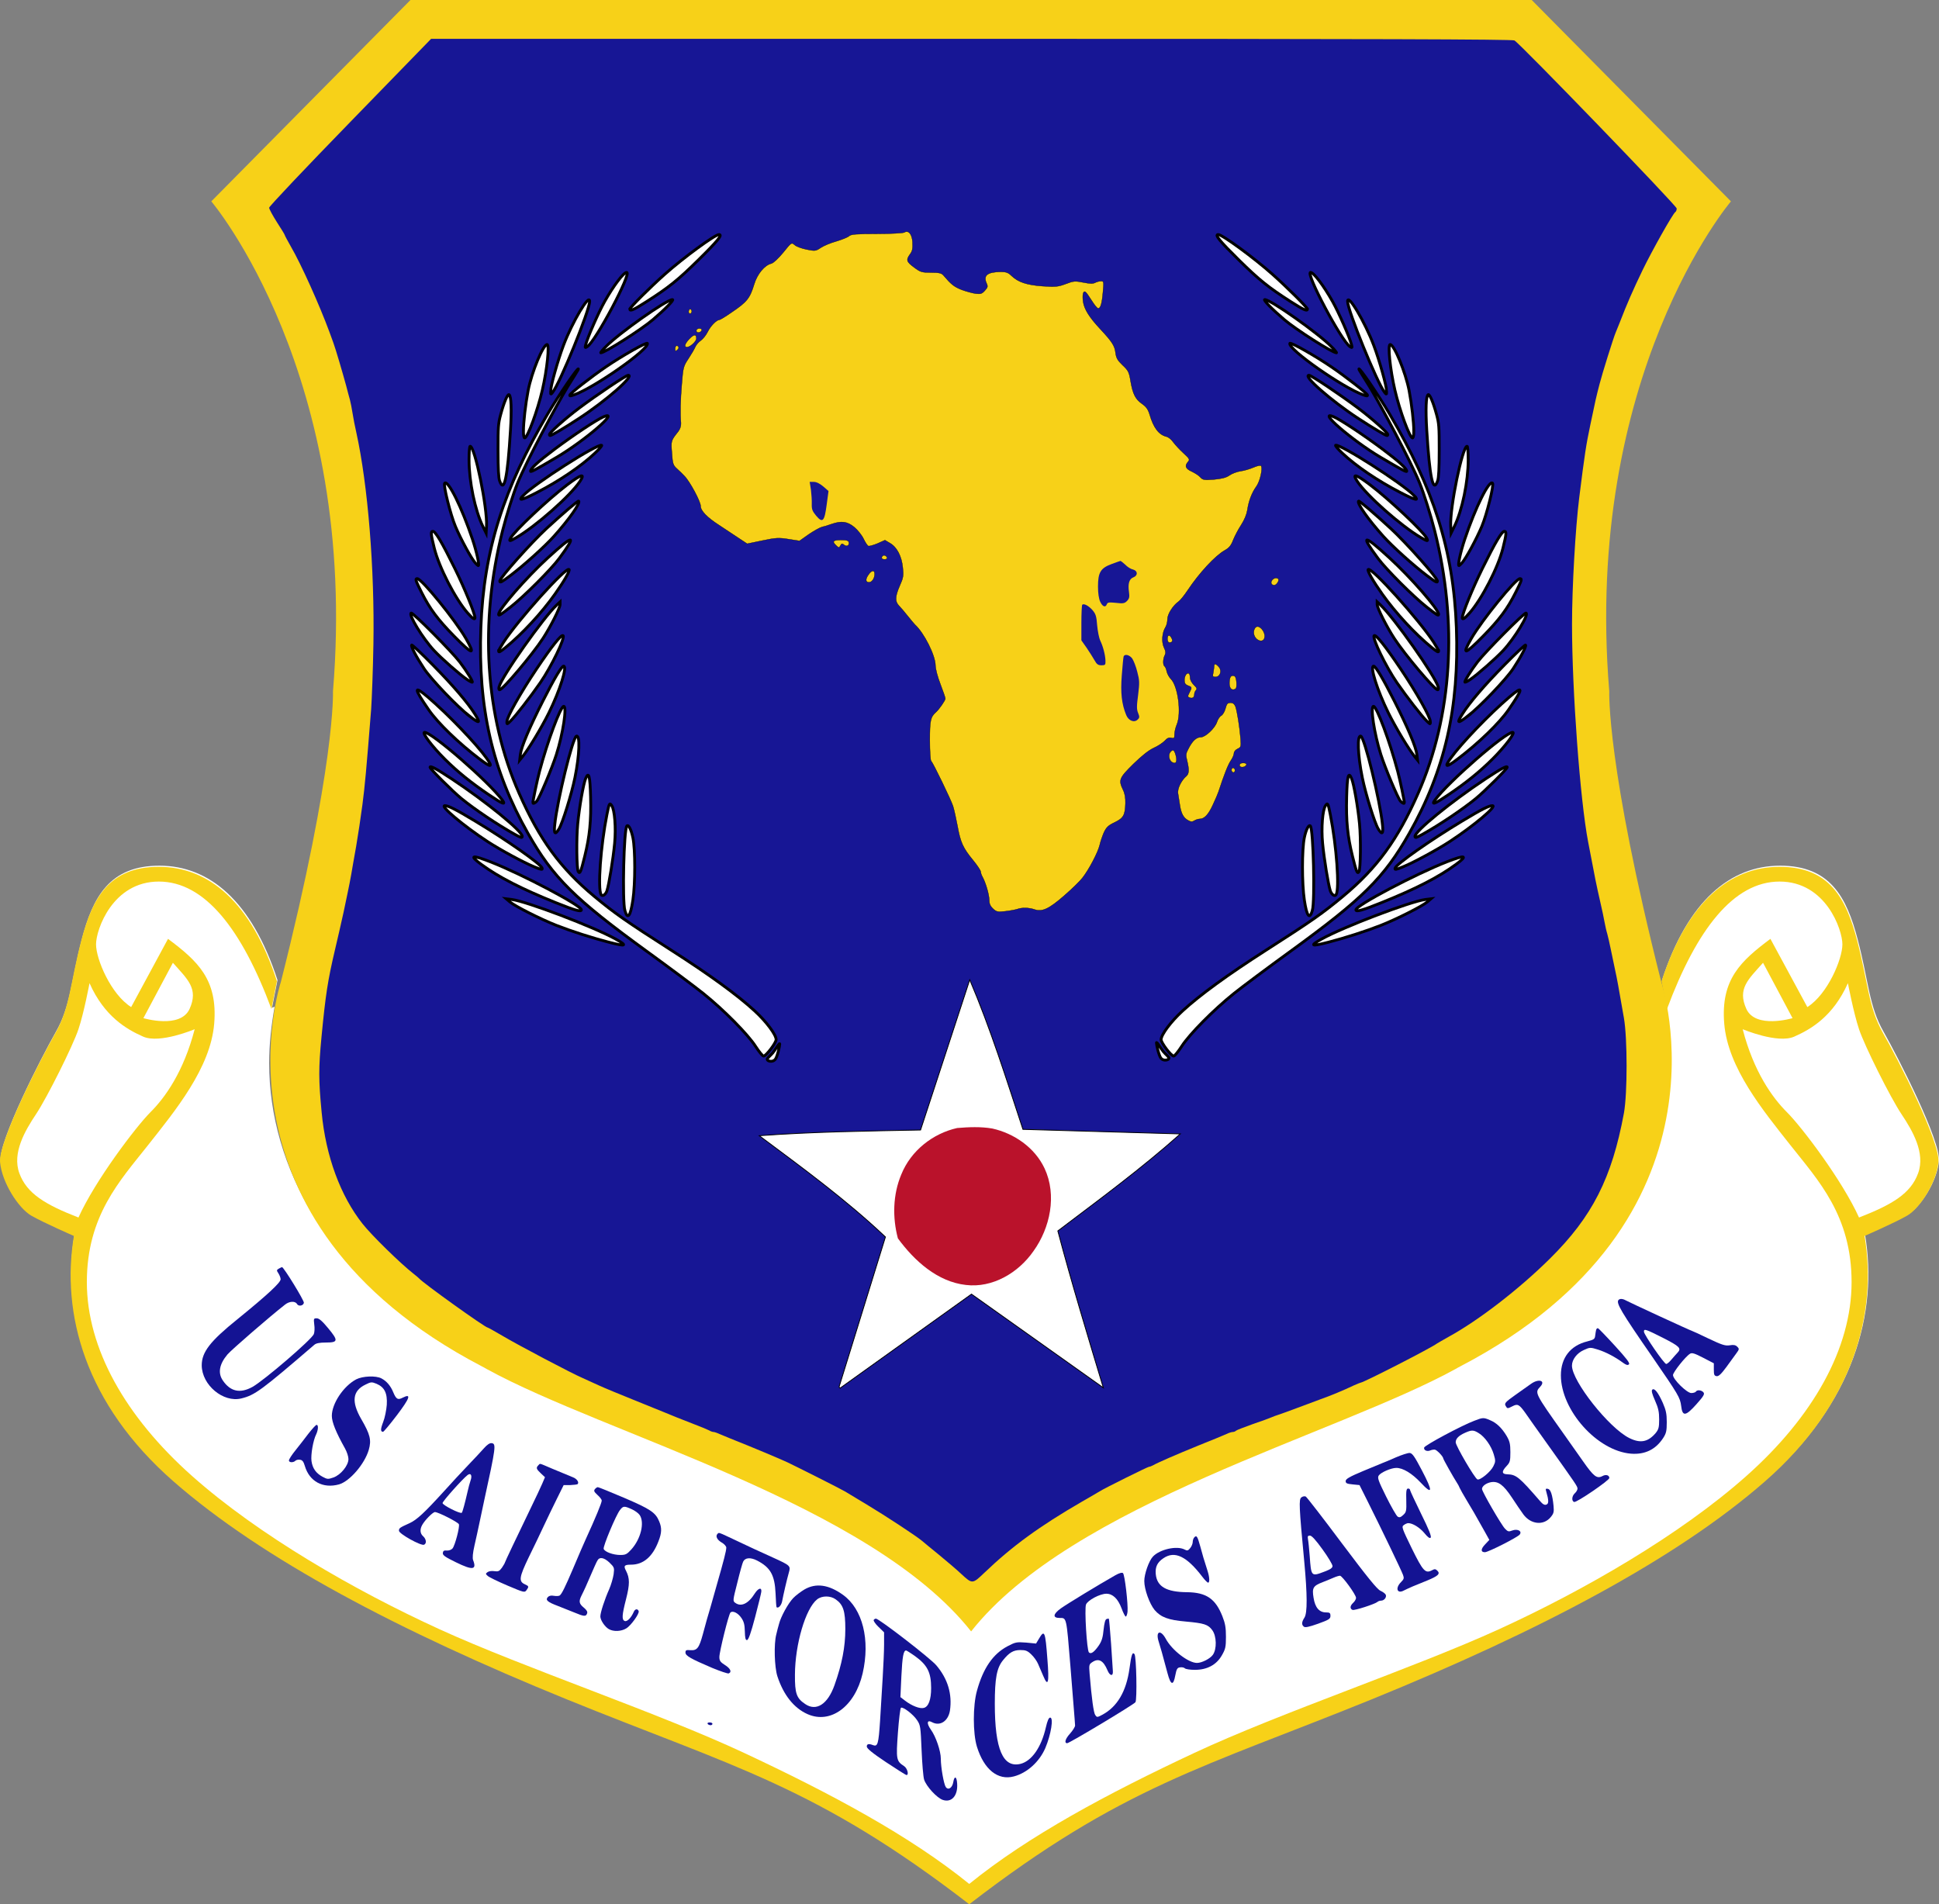
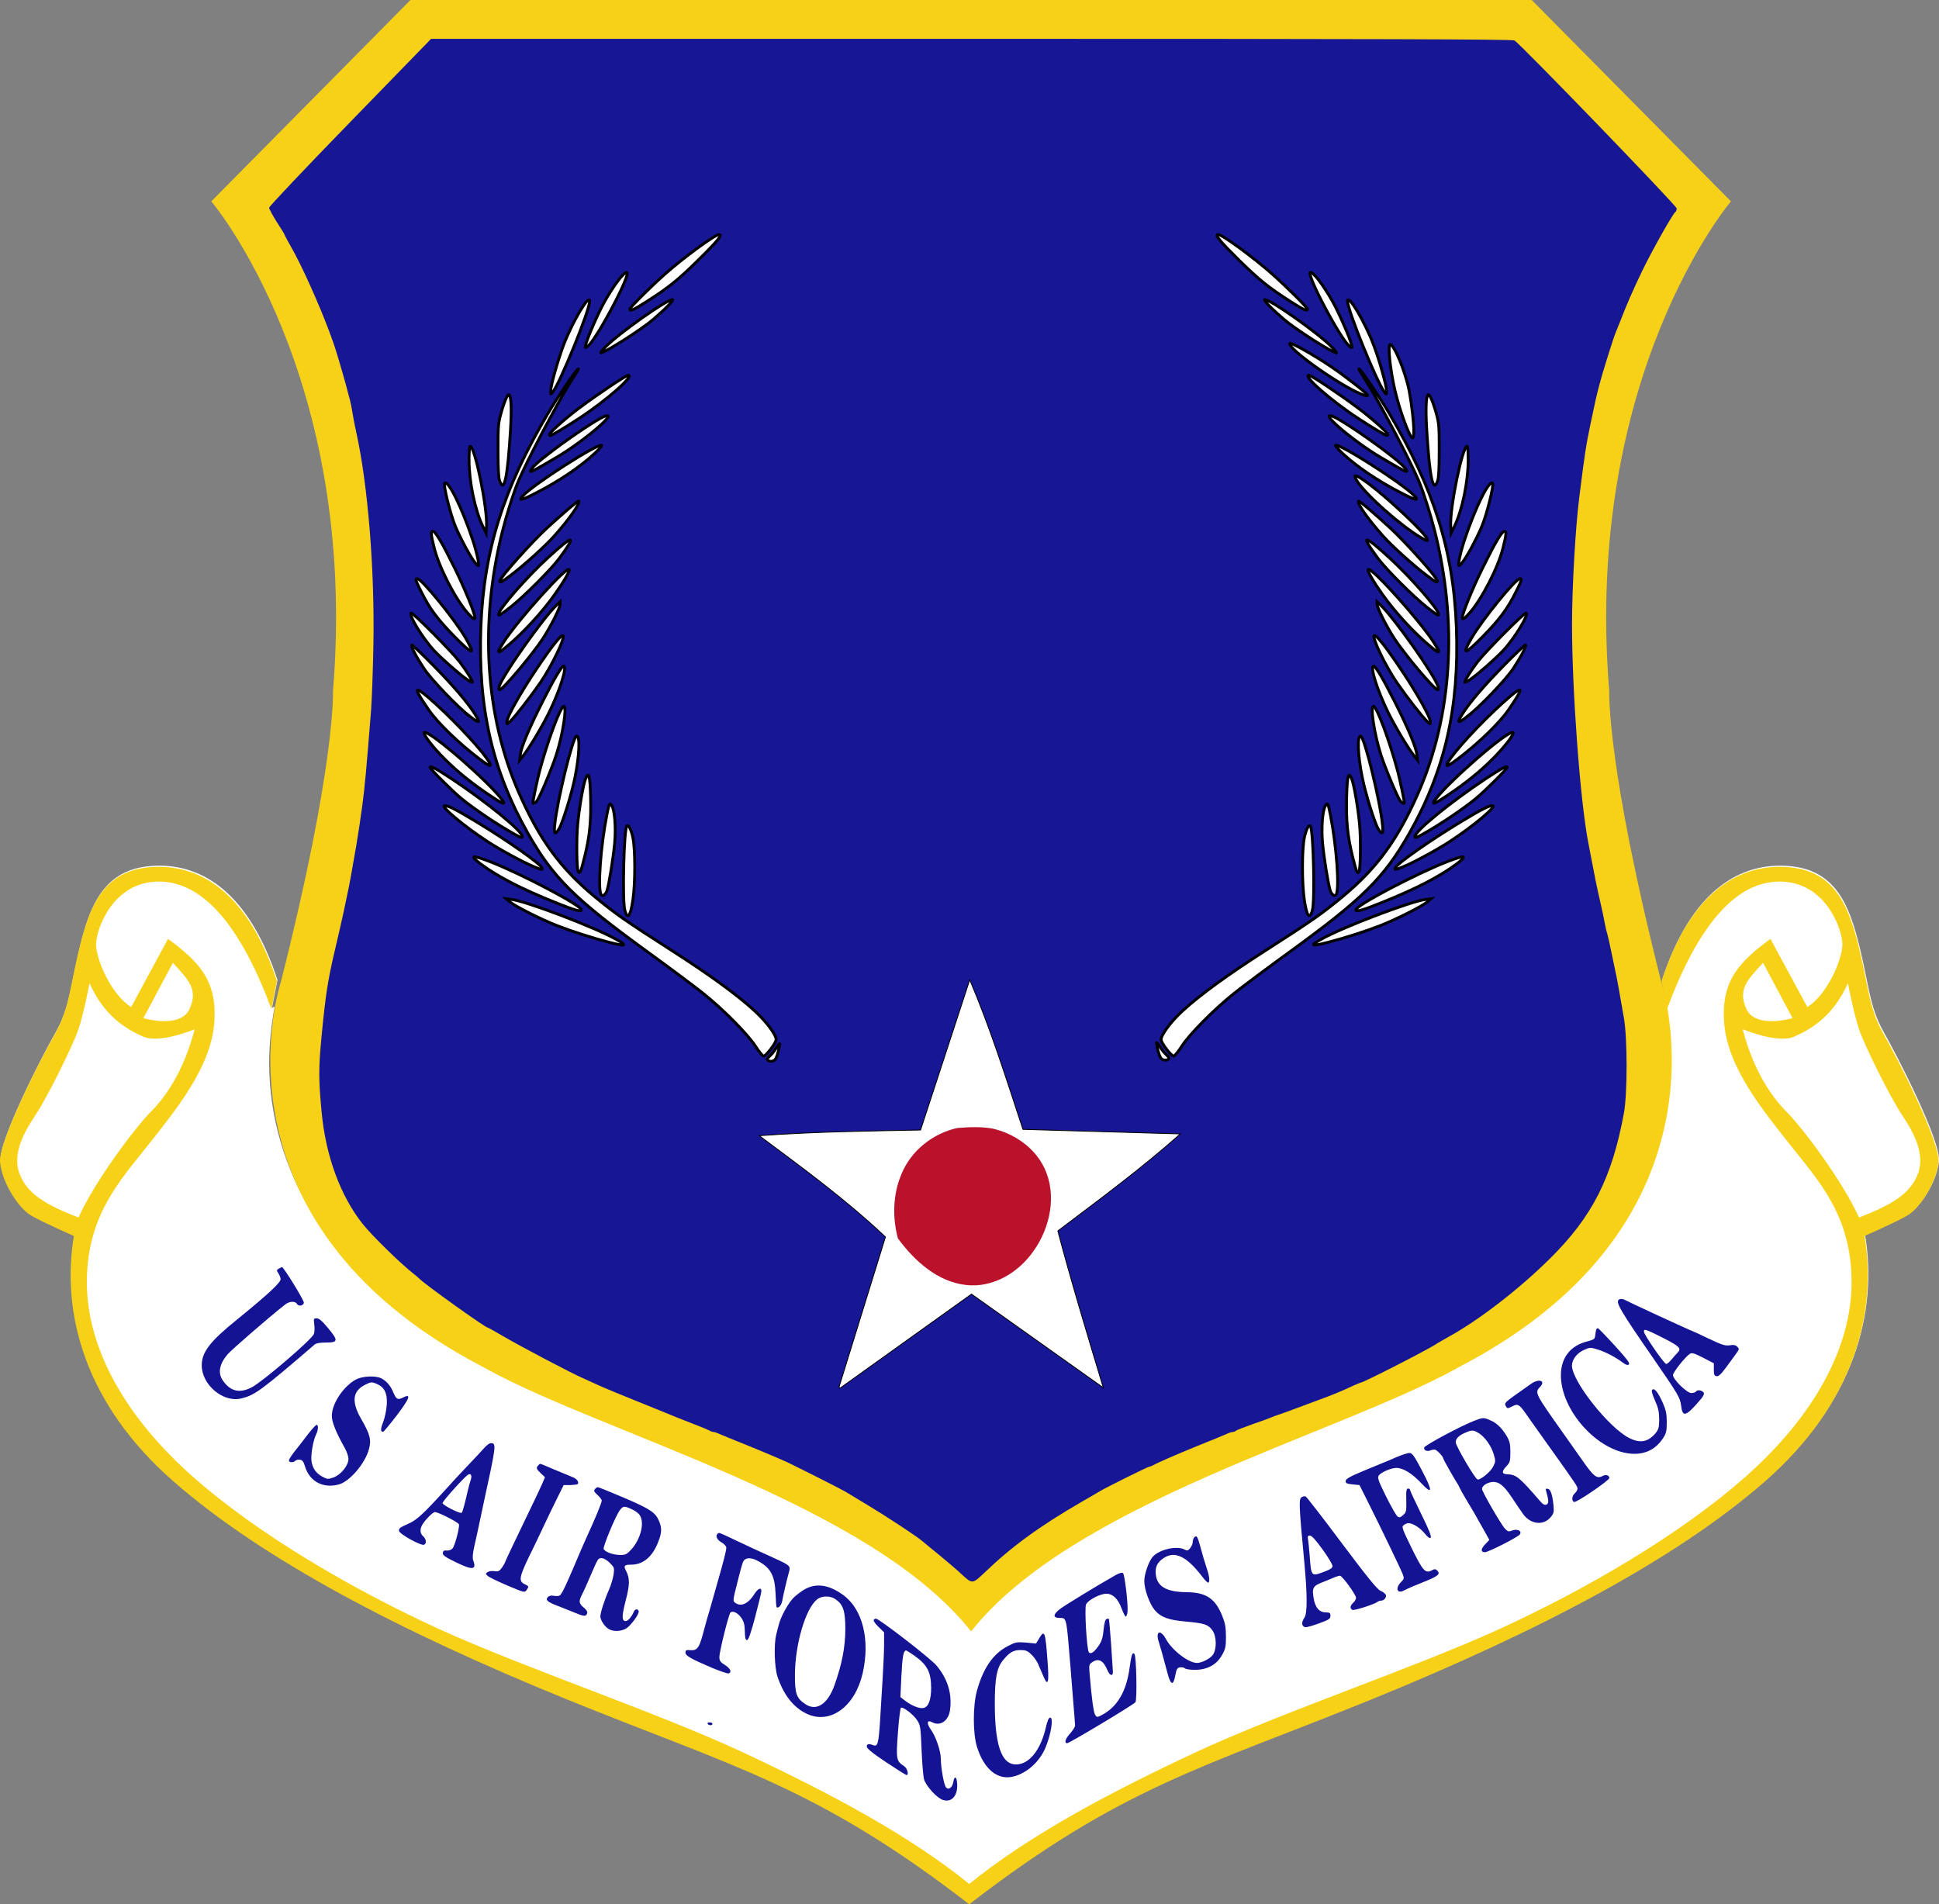
<svg xmlns="http://www.w3.org/2000/svg" xmlns:ns1="http://sodipodi.sourceforge.net/DTD/sodipodi-0.dtd" xmlns:ns2="http://www.inkscape.org/namespaces/inkscape" version="1.0" width="341.83" height="335.72" id="svg56" ns1:docname="United_States_Air_Forces_in_Africa (plain).svg" ns2:version="1.0 (4035a4fb49, 2020-05-01)">
  <rect width="100%" height="100%" fill="#808080" stroke="none" />
  <title id="title1196">United States Air Forces in Africa</title>
  <defs id="defs60" />
  <ns1:namedview ns2:document-rotation="0" pagecolor="#ffffff" bordercolor="#666666" borderopacity="1" objecttolerance="10" gridtolerance="10" guidetolerance="10" ns2:pageopacity="0" ns2:pageshadow="2" ns2:window-width="1294" ns2:window-height="1040" id="namedview58" showgrid="false" ns2:zoom="1.6960966" ns2:cx="90.478372" ns2:cy="190.05098" ns2:window-x="52" ns2:window-y="0" ns2:window-maximized="0" ns2:current-layer="layer9">
    <ns2:grid id="grid1193" type="xygrid" />
  </ns1:namedview>
  <path d="M 48.411,177.47 C 47.811,180.85 47.451,184.13 47.451,187.44 C 47.451,205.67 57.861,224.87 80.321,238.2 C 102.77,251.55 153.63,264.57 170.88,285.73 C 188.12,264.57 238.98,251.55 261.43,238.2 C 283.88,224.87 294.31,205.67 294.31,187.44 C 294.31,184.29 293.97,181.17 293.43,177.97 L 293.98,177.68 L 293.01,172.79 C 297.56,158.8 305.05,152.62 313.83,152.62 C 322.62,152.62 325.55,158.15 327.5,165.63 C 329.46,173.12 329.46,177.34 332.06,181.9 C 334.66,186.47 342.13,201.1 341.82,204.69 C 341.5,208.27 338.57,212.83 336.3,214.13 C 334.01,215.43 328.8,217.7 328.8,217.7 C 331.08,231.37 326.85,247.32 311.22,260.98 C 295.61,274.65 271.52,287.34 241.91,299.39 C 212.3,311.43 197.98,314.69 170.96,335.52 C 143.95,314.69 129.63,311.43 100.02,299.39 C 70.401,287.34 46.321,274.65 30.701,260.98 C 15.071,247.32 10.851,231.37 13.121,217.7 C 13.121,217.7 7.911,215.43 5.631,214.13 C 3.361,212.83 0.431,208.27 0.101,204.69 C -0.229,201.1 7.261,186.47 9.861,181.9 C 12.471,177.34 12.471,173.12 14.421,165.63 C 16.371,158.15 19.311,152.62 28.101,152.62 C 36.881,152.62 44.371,158.8 48.921,172.79 L 47.951,177.68 L 48.411,177.47" id="path2632" style="fill:#ffffff;fill-opacity:1;fill-rule:nonzero;stroke:none" />
  <path d="M 25.531,179.5 L 30.761,169.74 C 33.351,172.67 35.311,174.3 33.681,177.88 C 32.051,181.45 25.531,179.5 25.531,179.5" id="path2638" style="fill:#ffffff;fill-opacity:1;fill-rule:nonzero;stroke:none" />
  <g ns2:groupmode="layer" id="layer4" ns2:label="Seal Outer" style="display:inline">
    <path d="m 171.2,287.62 c -17.82,-22.55 -64.32,-34.67 -85.439,-46.28 -0.29,-0.16 -0.56,-0.34 -0.85,-0.47 -49.46,-25.82 -35.4,-67.74 -35.4,-67.74 9.71,-38.33 9.19,-51.26 9.19,-51.26 C 63.301,66.14 37.251,35.5 37.251,35.5 L 72.361,0 H 270.03 l 35.12,35.5 c 0,0 -26.05,30.64 -21.45,86.37 0,0 -0.53,12.93 9.17,51.26 0,0 14.06,41.92 -35.39,67.74 -0.28,0.13 -0.56,0.31 -0.85,0.47 -21.12,11.61 -67.63,23.73 -85.43,46.28" id="path2628" style="fill:#f7d118;fill-opacity:1;fill-rule:nonzero;stroke:none" />
    <path d="m 47.851,177.88 c -5.2,-13.99 -11.72,-22.46 -19.85,-22.46 -8.14,0 -11.07,8.47 -11.07,11.07 0,2.6 2.6,8.79 6.19,11.06 l 6.5,-12.03 c 5.21,3.9 8.79,7.15 8.14,14.96 -0.65,7.81 -6.84,15.3 -11.71,21.47 -4.89,6.19 -10.74,12.38 -10.74,24.09 0,11.71 6.82,23.76 18.55,34.18 11.71,10.41 28.64,20.17 43.6,27.01 14.97,6.84 38.409,14.65 53.699,21.8 15.3,7.16 29.29,14.65 39.71,23.11 10.41,-8.46 24.4,-15.95 39.7,-23.11 15.3,-7.15 38.73,-14.96 53.7,-21.8 14.96,-6.84 31.89,-16.6 43.6,-27.01 11.73,-10.42 18.55,-22.47 18.55,-34.18 0,-11.71 -5.85,-17.9 -10.74,-24.09 -4.87,-6.17 -11.06,-13.66 -11.71,-21.47 -0.65,-7.81 2.93,-11.06 8.14,-14.96 l 6.51,12.03 c 3.58,-2.27 6.18,-8.46 6.18,-11.06 0,-2.6 -2.93,-11.07 -11.07,-11.07 -8.13,0 -14.63,8.47 -19.85,22.46 l -0.97,-4.89 c 4.55,-13.99 12.04,-20.17 20.82,-20.17 8.79,0 11.72,5.53 13.68,13.02 1.95,7.49 1.95,11.71 4.55,16.28 2.61,4.55 10.09,19.2 9.77,22.77 -0.33,3.58 -3.26,8.14 -5.53,9.44 -2.28,1.3 -7.49,3.57 -7.49,3.57 2.27,13.68 -1.95,29.63 -17.58,43.29 -15.62,13.66 -39.71,26.36 -69.32,38.41 -29.61,12.03 -43.93,15.29 -70.94,36.12 -27.02,-20.83 -41.34,-24.09 -70.949,-36.12 -29.61,-12.05 -53.7,-24.75 -69.32,-38.41 -15.63,-13.66 -19.85,-29.61 -17.57,-43.29 0,0 -5.22,-2.27 -7.5,-3.57 -2.27,-1.3 -5.2,-5.86 -5.52,-9.44 -0.33,-3.57 7.16,-18.22 9.76,-22.77 2.6,-4.57 2.6,-8.79 4.55,-16.28 1.96,-7.49 4.89,-13.02 13.68,-13.02 8.78,0 16.27,6.18 20.82,20.17 l -0.97,4.89" id="path2634" style="fill:#f7d118;fill-opacity:1;fill-rule:nonzero;stroke:none" />
    <g id="g138">
      <path style="fill:#ffffff;fill-opacity:1;fill-rule:nonzero;stroke:none" id="path2636" d="m 325.77,173.33 c -2.6,5.85 -6.5,8.12 -9.44,9.42 -2.92,1.32 -9.11,-1.3 -9.11,-1.3 1.95,7.49 5.21,12.05 7.81,14.64 2.62,2.61 9.77,12.05 12.7,18.56 5.85,-2.28 9.12,-4.22 10.42,-7.81 1.3,-3.57 -0.98,-7.49 -2.93,-10.41 -1.96,-2.93 -6.51,-12.04 -7.49,-14.98 -0.97,-2.92 -1.96,-8.12 -1.96,-8.12" />
      <path style="fill:#ffffff;fill-opacity:1;fill-rule:nonzero;stroke:none" id="path2640" d="m 15.781,173.33 c 2.6,5.85 6.5,8.12 9.44,9.42 2.93,1.32 9.1,-1.3 9.1,-1.3 -1.95,7.49 -5.2,12.05 -7.81,14.64 -2.59,2.61 -9.75,12.05 -12.68,18.56 -5.86,-2.28 -9.11,-4.22 -10.42,-7.81 -1.3,-3.57 0.99,-7.49 2.94,-10.41 1.95,-2.93 6.5,-12.04 7.48,-14.98 0.98,-2.92 1.95,-8.12 1.95,-8.12" />
      <path style="fill:#ffffff;fill-opacity:1;fill-rule:nonzero;stroke:none" id="path2642" d="m 316.01,179.5 -5.2,-9.76 c -2.6,2.93 -4.56,4.56 -2.94,8.14 1.64,3.57 8.14,1.62 8.14,1.62" />
      <path d="m 25.28,179.5 5.2,-9.76 c 2.6,2.93 4.56,4.56 2.94,8.14 -1.64,3.57 -8.14,1.62 -8.14,1.62" id="path154" style="fill:#ffffff;fill-opacity:1;fill-rule:nonzero;stroke:none" />
    </g>
  </g>
  <g ns2:groupmode="layer" id="layer9" ns2:label="Seal Inner" style="display:inline">
    <g id="g1929" transform="matrix(0.183,0,0,0.185,131.61,66.636)" style="fill:#171695;fill-opacity:1">
      <g id="g2479">
        <path transform="matrix(5.479,0,0,5.479,-721.108,-361.554)" ns1:nodetypes="cscscccccscccccsscsccccccsccsscccscccccccccccscccsccscsccsccccccsccccscccccccscscc" style="fill:#171695;fill-opacity:1;stroke-width:0.025" d="m 61.927,21.474 c -7.835,7.968 -14.252,14.675 -14.252,14.902 0,0.227 0.622,1.362 1.368,2.521 0.746,1.135 1.368,2.143 1.368,2.219 0,0.076 0.473,0.958 1.07,1.992 1.841,3.127 5.049,10.212 6.79,14.877 0.199,0.53 0.497,1.387 0.696,1.891 0.398,1.059 1.617,5.169 2.263,7.514 0.224,0.832 0.497,1.916 0.647,2.395 0.124,0.479 0.348,1.563 0.473,2.395 0.124,0.832 0.423,2.295 0.647,3.278 2.04,9.153 3.233,23.702 3.01,36.813 -0.075,4.438 -0.274,9.531 -0.398,11.347 -0.871,10.792 -1.094,13.238 -1.542,16.642 -0.274,2.068 -0.771,5.32 -1.094,7.186 -0.348,1.866 -0.721,4.085 -0.871,4.917 -0.149,0.832 -0.423,2.244 -0.622,3.152 -0.199,0.908 -0.522,2.421 -0.721,3.404 -0.224,0.958 -0.547,2.446 -0.746,3.278 -0.199,0.832 -0.547,2.295 -0.771,3.278 -1.268,5.346 -1.642,7.716 -2.363,15.129 -0.522,5.396 -0.522,7.489 0.025,13.112 0.721,7.615 3.308,14.549 7.213,19.415 1.567,1.967 6.641,6.884 8.929,8.649 0.473,0.378 0.92,0.731 0.995,0.832 0.696,0.807 11.615,8.548 12.063,8.548 0.075,0 1.219,0.63 2.562,1.412 2.786,1.639 12.262,6.581 14.128,7.363 0.696,0.303 1.99,0.883 2.86,1.286 0.871,0.403 3.781,1.589 6.442,2.648 2.661,1.059 5.074,2.042 5.348,2.143 0.771,0.328 2.288,0.933 4.85,1.916 1.293,0.479 2.562,1.009 2.786,1.135 0.249,0.151 0.572,0.252 0.721,0.252 0.149,0 0.622,0.151 1.045,0.353 0.448,0.176 1.244,0.504 1.791,0.731 3.98,1.563 8.954,3.631 10.198,4.211 1.816,0.857 9.551,4.715 10.073,5.043 0.199,0.126 1.94,1.16 3.855,2.295 3.308,1.967 8.631,5.421 9.7,6.304 0.274,0.227 1.642,1.362 3.034,2.471 1.393,1.135 3.134,2.597 3.855,3.278 1.965,1.79 1.965,1.79 4.079,-0.202 4.9,-4.639 9.7,-8.094 17.137,-12.355 1.517,-0.857 2.91,-1.664 3.109,-1.79 0.771,-0.504 8.482,-4.286 8.705,-4.286 0.149,0 0.448,-0.126 0.696,-0.252 0.796,-0.454 3.88,-1.79 8.009,-3.454 2.263,-0.883 4.452,-1.79 4.9,-1.992 0.423,-0.202 0.92,-0.353 1.119,-0.353 0.199,0 0.448,-0.101 0.572,-0.227 0.149,-0.126 1.492,-0.63 2.985,-1.16 1.517,-0.504 2.96,-1.034 3.233,-1.16 0.274,-0.126 0.846,-0.328 1.244,-0.454 0.423,-0.126 1.865,-0.656 3.233,-1.16 1.368,-0.504 3.209,-1.185 4.104,-1.513 1.741,-0.605 4.203,-1.614 5.895,-2.421 0.597,-0.252 1.119,-0.479 1.194,-0.479 0.497,0 12.436,-6.051 13.431,-6.808 0.149,-0.101 1.045,-0.605 1.99,-1.135 5.323,-2.874 12.486,-8.346 17.908,-13.666 7.412,-7.262 10.869,-13.969 12.983,-25.29 0.622,-3.429 0.622,-12.935 0,-16.516 -0.995,-5.673 -1.219,-6.884 -1.542,-8.321 -0.174,-0.832 -0.522,-2.421 -0.746,-3.53 -0.224,-1.109 -0.522,-2.395 -0.647,-2.824 -0.149,-0.454 -0.348,-1.362 -0.473,-2.017 -0.124,-0.681 -0.448,-2.244 -0.746,-3.48 -0.746,-3.253 -0.846,-3.732 -2.139,-10.464 -1.418,-7.312 -2.835,-26.349 -2.835,-37.822 0,-6.48 0.597,-16.768 1.268,-22.063 0.97,-7.665 1.194,-9.102 1.965,-12.733 0.871,-4.16 1.02,-4.791 1.617,-7.06 0.423,-1.664 2.437,-8.043 2.835,-8.951 0.124,-0.277 0.423,-1.009 0.672,-1.639 1.368,-3.505 2.363,-5.724 4.054,-9.203 1.642,-3.354 5.323,-9.834 5.746,-10.086 0.149,-0.101 0.249,-0.378 0.249,-0.63 0,-0.479 -27.534,-28.669 -28.529,-29.224 C 266.229,7.076 242.277,7 171.117,7 H 76.154 Z" id="path242" />
      </g>
    </g>
  </g>
  <g ns2:groupmode="layer" id="layer5" ns2:label="Text" style="display:inline">
    <g id="g436" transform="matrix(0.183,0,0,0.183,101.512,241.001)" style="fill:#141393;fill-opacity:1">
      <path style="fill:#141393;fill-opacity:1;stroke-width:0.133" d="m -286.105,-94.759 c -2.267,1.333 -2.267,1.733 -0.4,4.533 1.2,1.867 2.133,4.4 2.133,5.733 0,3.2 -12.8,15.067 -41.333,38.267 -26.667,21.467 -34.667,31.867 -34.667,44.667 0.133,18.933 20.667,36.133 38.133,31.867 13.067,-3.2 19.067,-7.6 70.4,-51.733 1.733,-1.467 5.067,-2.133 11.2,-2.133 11.733,0 12,-1.867 2,-13.867 -5.6,-6.8 -8.667,-9.467 -10.933,-9.467 -2.933,0 -3.067,0.267 -2.4,6 0.533,3.333 0.267,7.467 -0.4,9.2 -1.867,5.067 -48.133,44.8 -59.2,50.933 -11.867,6.533 -21.2,4.4 -28.4,-6.133 -5.067,-7.2 -3.467,-15.867 4.4,-25.2 3.733,-4.4 40.933,-36.667 55.467,-48 4.133,-3.333 9.733,-3.6 11.467,-0.667 1.467,2.667 6.133,1.867 6.667,-1.067 0.4,-2.133 -19.467,-34.4 -21.067,-34.4 -0.4,0.133 -1.733,0.667 -3.067,1.467 z" id="path298" />
      <path style="fill:#141393;fill-opacity:1;stroke-width:0.133" d="m 1004.562,-64.626 c -2.8,2.667 2.267,11.333 33.067,55.733 24.667,35.867 26.133,38.267 27.2,46.4 1.2,10.4 4.267,10.133 14.8,-1.733 6.933,-7.733 8,-9.733 6.667,-11.333 -1.867,-2.267 -6.133,-2.667 -7.333,-0.667 -0.4,0.667 -2.4,1.333 -4.4,1.333 -4.133,0 -17.6,-13.067 -17.6,-17.333 0,-2.667 12,-17.867 16.4,-20.533 1.867,-1.2 4.4,-0.4 12.667,3.867 l 10.267,5.333 v 6 c 0,5.067 0.4,6 2.667,6.4 2,0.267 4.4,-2 9.333,-8.667 3.6,-4.933 8,-10.933 9.6,-13.2 2.933,-4 3.067,-4.4 0.933,-6.533 -1.6,-1.6 -3.467,-2 -7.2,-1.333 -4.267,0.667 -7.333,-0.267 -20.533,-6.533 -8.533,-4.133 -15.867,-7.467 -16.133,-7.467 -0.8,0 -59.733,-27.2 -63.6,-29.333 -2.8,-1.6 -5.6,-1.733 -6.8,-0.4 z m 42.933,36.667 c 15.733,8 17.733,10 14,14 -1.333,1.467 -4.133,4.533 -6.133,6.933 -1.867,2.267 -4.133,4.133 -4.933,4.133 -2,0 -21.333,-28.133 -21.467,-31.067 0,-3.067 1.067,-2.8 18.533,6 z" id="path300" />
      <path style="fill:#141393;fill-opacity:1;stroke-width:0.133" d="m 982.962,-35.959 c -0.267,0.933 -0.667,3.467 -0.933,5.6 -0.4,3.467 -1.067,4 -7.733,5.733 -16.133,4 -25.333,15.733 -25.333,32.667 0,33.6 34.933,72.8 67.467,75.467 13.467,1.067 23.867,-4 31.067,-15.067 2.933,-4.533 3.467,-6.8 3.467,-15.333 0,-8.133 -0.8,-11.6 -3.867,-18.667 -4.533,-10.133 -8.133,-14.533 -10.133,-12.533 -0.933,0.933 -0.133,4.133 2.667,10.4 3.2,7.2 4,10.933 4,18.133 0,7.867 -0.533,9.733 -3.467,13.333 -7.333,8.533 -14.667,10 -25.333,4.667 -19.6,-9.733 -55.2,-54.8 -55.2,-69.733 0,-5.867 4.8,-12.133 11.467,-15.067 5.867,-2.667 6.267,-2.667 13.6,-0.4 7.6,2.4 16.8,7.2 24.267,12.8 3.067,2.133 4.4,2.533 5.6,1.333 1.067,-1.067 -2.4,-5.6 -13.6,-17.867 -8.267,-9.067 -15.6,-16.533 -16.133,-16.8 -0.667,-0.267 -1.467,0.267 -1.867,1.333 z" id="path302" />
      <path style="fill:#141393;fill-opacity:1;stroke-width:0.133" d="m -211.571,11.907 c -12.267,6.533 -23.467,23.333 -23.467,35.2 0,6 4,15.867 12.667,31.333 1.867,3.333 3.333,7.867 3.333,10.267 0,6.133 -7.333,15.2 -14.4,17.733 -5.333,1.867 -6,1.733 -10.533,-0.667 -6.4,-3.467 -9.733,-8.267 -10.667,-15.2 -0.8,-6 1.6,-20 4.533,-25.733 2,-4.267 2.267,-9.067 0.4,-9.067 -0.8,0 -4.133,3.733 -7.733,8.267 -3.467,4.533 -9.067,11.867 -12.533,16.133 -3.6,4.4 -6.4,8.8 -6.4,9.867 0,2.133 4.267,2.267 6.267,0.267 0.8,-0.8 2.8,-1.2 4.4,-0.933 2.267,0.267 3.467,1.867 4.667,6 4.4,14.933 17.467,22 32.933,17.733 10.267,-2.933 24.667,-19.6 28.667,-33.333 2.667,-9.333 1.333,-14.8 -7.2,-29.467 -9.733,-16.8 -8.533,-27.333 4,-33.333 5.333,-2.667 6,-2.667 10.667,-0.8 7.733,3.333 10.533,9.067 9.867,20.267 -0.4,5.067 -1.867,12.533 -3.467,16.533 -2.667,6.933 -2.667,9.467 -0.133,9.467 0.667,0 6.667,-7.2 13.467,-16.133 12.4,-16.4 14,-21.067 5.6,-16.8 -4.8,2.533 -6.4,1.6 -9.2,-5.067 -2.533,-6.267 -6.4,-10.8 -11.467,-13.467 -5.333,-2.8 -18,-2.267 -24.267,0.933 z" id="path304" />
      <path style="fill:#141393;fill-opacity:1;stroke-width:0.133" d="m 920.295,16.174 c -2.267,1.6 -8.933,6.4 -15.067,10.667 -9.6,6.8 -10.8,8.133 -9.6,10.4 1.733,3.067 1.733,3.067 6.8,0.533 4.8,-2.533 6.4,-1.733 12.133,6.267 2.4,3.467 11.867,16.933 21.067,29.733 28.4,39.867 29.333,41.2 29.333,43.467 0,1.2 -1.2,3.2 -2.667,4.533 -2.8,2.533 -3.2,7.467 -0.533,8.267 2.267,0.8 33.867,-20.8 33.867,-23.067 0,-2.8 -3.333,-3.733 -6.667,-1.867 -5.333,2.8 -8.4,0.4 -18.667,-14.267 -5.467,-7.733 -13.867,-19.6 -18.533,-26.267 -28.267,-39.867 -28.133,-39.733 -22.667,-45.6 5.467,-5.867 -1.467,-8 -8.8,-2.8 z" id="path306" />
      <path style="fill:#141393;fill-opacity:1;stroke-width:0.133" d="m 865.629,51.774 c -12.133,4.533 -48,23.733 -48.4,25.867 -0.533,2.667 2.933,4.133 6.133,2.667 1.2,-0.533 3.2,-0.8 4.267,-0.667 2,0.4 7.867,6.533 8,8.4 0,0.933 10.267,19.067 13.333,23.733 0.8,1.067 1.867,3.2 2.533,4.8 0.667,1.467 3.6,6.667 6.4,11.333 5.2,8.533 8.533,14.267 17.467,30.267 l 4.667,8.4 -4,4.267 c -4.4,4.533 -4.4,7.6 -0.267,7.6 3.2,0 31.067,-14.133 33.467,-16.933 2.667,-3.333 -1.867,-5.867 -7.067,-4 -3.467,1.333 -4.267,1.2 -7.067,-1.733 -3.6,-3.733 -22.133,-35.733 -22.133,-38.267 0,-2.667 3.867,-5.6 8.667,-6.533 6.933,-1.2 12,2.533 20.133,14.8 3.867,5.867 8.8,13.2 11.067,16.267 7.067,9.6 19.333,10.933 26.133,2.8 3.067,-3.6 3.467,-5.067 2.933,-10.933 -1.067,-10.8 -2.8,-16 -5.467,-16.533 -2.133,-0.4 -2.4,0 -1.6,2.533 2.533,8.667 2.533,11.867 0.133,12.667 -1.733,0.667 -3.467,-0.267 -6.267,-3.6 -19.733,-22.8 -22.8,-25.333 -31.2,-25.6 -5.6,-0.133 -5.867,-2.667 -0.8,-8 3.2,-3.467 3.6,-4.667 3.6,-13.333 0,-8 -0.667,-10.533 -3.6,-15.6 -4.667,-7.733 -9.733,-12.667 -16,-15.2 -6.133,-2.667 -6.933,-2.667 -15.067,0.533 z m 4.267,12 c 5.733,3.467 12,12.267 14.4,20.4 1.867,6.133 1.733,7.2 -0.4,11.467 -2.533,5.333 -12.8,13.733 -15.333,12.667 -2.533,-0.933 -20.933,-32.4 -20.933,-35.733 0,-3.6 2.933,-6.533 9.333,-9.333 6.133,-2.667 7.867,-2.667 12.933,0.533 z" id="path308" />
      <path style="fill:#141393;fill-opacity:1;stroke-width:0.133" d="m -88.505,78.307 c -2.533,2.933 -9.467,10.267 -15.333,16.4 -5.867,6.133 -16.267,17.333 -23.2,25.067 -18.933,20.8 -26.133,27.467 -33.067,30.667 -9.733,4.4 -10.267,4.8 -10.267,7.333 0,2.933 21.067,14.667 24.133,13.467 2.667,-1.067 2.267,-5.333 -0.8,-8.133 -3.067,-2.667 -3.333,-6.667 -0.933,-10.933 2.667,-4.8 10.267,-12.4 12.267,-12.4 3.2,0 22.267,9.733 23.067,11.733 0.933,2.667 -3.733,20.4 -6.133,23.333 -1.2,1.333 -3.467,2.133 -5.467,2 -2.667,-0.267 -3.6,0.267 -3.867,2.267 -0.267,2.267 2,3.867 12.667,9.067 16,7.867 20.133,7.333 16.533,-2 -0.8,-2.133 -0.4,-6.8 1.333,-14.4 1.467,-6.267 3.467,-15.6 4.533,-20.667 1.067,-5.2 3.2,-15.067 4.667,-22 11.467,-52.4 11.733,-55.067 7.333,-55.733 -1.867,-0.267 -4.4,1.467 -7.467,4.933 z m -12.933,31.2 c -0.8,2.4 -2.133,7.067 -2.8,10.4 -2.533,11.067 -4.8,19.6 -5.6,20.533 -1.467,1.333 -18.533,-7.333 -18.533,-9.333 0,-1.733 19.067,-23.067 24,-26.933 3.2,-2.533 4.8,0.267 2.933,5.333 z" id="path310" />
      <path style="fill:#141393;fill-opacity:1;stroke-width:0.133" d="m 789.629,87.241 c -5.867,2.667 -11.6,4.933 -12.667,5.333 -1.067,0.4 -9.467,3.867 -18.667,7.733 -13.067,5.467 -16.667,7.6 -16.667,9.6 0,2.133 1.2,2.667 6.667,3.2 l 6.667,0.667 8.667,17.333 c 12.4,24.8 31.6,64.667 33.2,69.067 1.2,3.2 1.067,4.133 -1.867,7.067 -5.867,5.867 -3.733,11.733 2.933,8 2.133,-1.067 5.867,-2.8 8.4,-3.867 2.533,-1.067 8.667,-3.6 13.733,-5.6 10.667,-4.4 12.933,-6.533 10,-9.467 -1.733,-1.733 -2.667,-1.867 -5.067,-0.533 -6.533,3.467 -8.667,1.2 -19.6,-20.933 -9.6,-19.733 -10,-20.933 -7.733,-22.533 1.333,-1.067 3.333,-1.867 4.267,-1.867 4.267,0 10.933,4.133 15.467,9.467 3.333,4.133 5.2,5.467 6.133,4.533 1.067,-1.067 -1.733,-8 -9.2,-23.067 -5.867,-12 -10.667,-22.267 -10.667,-22.933 0,-0.8 -0.8,-1.333 -1.867,-1.333 -1.6,0 -2,2.267 -1.733,11.2 0.267,10.4 0,11.6 -2.933,14.267 -2.4,2.267 -3.733,2.667 -5.333,1.6 -1.2,-0.667 -6.133,-9.333 -11.067,-19.2 -7.6,-15.333 -8.667,-18.267 -7.2,-20.4 1.867,-2.933 11.867,-7.333 16.8,-7.333 6.4,-0.133 15.2,5.2 23.6,14.133 11.6,12.4 12,8.8 1.2,-11.733 -7.067,-13.467 -9.2,-16.533 -11.733,-16.8 -1.733,-0.133 -7.867,1.867 -13.733,4.4 z" id="path312" />
      <path style="fill:#141393;fill-opacity:1;stroke-width:0.133" d="m -36.105,94.707 c -2.4,2.4 -2,3.6 2.4,7.733 l 4,3.733 -2.667,6.267 c -1.467,3.467 -6.267,13.6 -10.533,22.4 -14.533,30.133 -25.467,53.067 -25.467,53.733 0,0.4 -1.333,2.533 -2.8,4.8 -2.533,3.467 -3.6,3.867 -7.333,3.333 -2.4,-0.4 -5.333,0 -6.533,0.933 -2,1.467 -2,1.733 0.267,3.733 1.333,1.2 9.867,5.333 18.933,9.2 15.733,6.667 16.533,6.933 18.267,4.533 2.533,-3.467 2.4,-4 -1.467,-5.733 -6.133,-2.8 -5.6,-6.667 3.6,-25.867 4.8,-9.733 11.333,-23.333 14.533,-30.267 3.2,-6.933 8.933,-18.667 12.533,-26 l 6.667,-13.467 h 6.267 c 3.467,-0.133 6.667,-0.533 7.2,-0.933 1.6,-1.733 -0.667,-5.067 -4.4,-6.533 -6.933,-2.8 -9.067,-3.733 -20.267,-8.4 -13.2,-5.6 -11.2,-5.2 -13.2,-3.2 z" id="path314" />
      <path style="fill:#141393;fill-opacity:1;stroke-width:0.133" d="m 18.429,117.641 c -1.333,1.6 -0.8,2.667 2.4,5.6 2.267,2 4.133,4.4 4.133,5.467 0,2.133 -5.733,16.133 -15.333,37.067 -2.533,5.6 -6.133,13.867 -12.667,29.333 -7.067,16.533 -10.533,23.733 -12.533,25.067 -0.8,0.533 -3.333,0.667 -5.6,0.267 -2.8,-0.533 -4.667,0 -5.867,1.333 -2.4,2.8 -0.267,4.667 10,8.533 4.4,1.733 11.467,4.533 15.733,6.267 9.2,3.867 11.067,4 12.133,0.933 0.667,-1.6 -0.267,-3.333 -3.2,-5.733 -4.533,-3.733 -4.933,-6 -2.133,-11.6 1.067,-2 2.8,-5.867 4,-8.4 8.267,-19.067 10.267,-23.6 11.333,-25.333 2,-3.733 6.267,-2.933 11.467,1.867 4.8,4.667 4.933,5.067 4.133,11.333 -0.533,3.6 -2.4,10.133 -4.267,14.4 -4.4,9.867 -8.533,22.533 -8.533,26.267 0,3.6 4.4,10.133 8.267,12.267 4.533,2.533 11.867,2.267 16.8,-0.8 4.4,-2.667 12.667,-14.133 11.867,-16.533 -0.933,-2.667 -3.6,-2.267 -4.8,0.8 -2.4,5.467 -6.267,9.6 -8.667,8.667 -2.933,-1.2 -2.667,-5.6 1.333,-21.2 3.6,-14.133 3.6,-20 0,-27.067 -2.667,-4.933 -1.733,-6 4.8,-6 11.867,0 20.8,-7.733 26.4,-22.533 3.2,-8.133 3.333,-12.933 0.667,-19.2 -3.467,-8.533 -8.533,-11.867 -33.733,-22.667 -13.2,-5.6 -24.667,-10.267 -25.333,-10.267 -0.667,0 -2,0.8 -2.8,1.867 z m 35.333,19.333 c 3.067,1.333 6.533,3.867 7.733,5.6 4.933,7.2 1.2,23.067 -8.133,33.333 -4.133,4.533 -5.467,5.2 -10.533,5.2 -6.8,0 -14.933,-2.933 -16,-5.867 -0.8,-2.267 11.867,-32.667 15.733,-37.467 3.067,-4 4.133,-4 11.2,-0.8 z" id="path320" />
      <path style="fill:#141393;fill-opacity:1;stroke-width:0.133" d="m 698.962,125.641 c -2.533,1.867 -2.267,8.533 2.8,62.133 2.933,31.467 3.067,49.333 0.133,53.733 -2.667,4.133 -2.933,6.8 -0.533,8.667 1.2,1.067 4.933,0.267 13.6,-2.8 10.667,-3.867 12,-4.667 12,-7.6 0,-2.8 -0.667,-3.333 -4.267,-3.333 -6.533,0 -10.533,-4.667 -12,-14.133 -1.6,-9.6 -0.4,-11.467 8.933,-15.067 3.333,-1.333 8,-3.2 10.4,-4.267 2.4,-1.067 5.2,-1.867 6.133,-1.867 2.133,0 15.467,18.267 15.467,21.333 0,1.2 -1.2,3.333 -2.667,4.667 -3.2,2.933 -3.467,5.733 -0.667,6.933 2.133,0.667 21.467,-5.6 24,-7.733 0.667,-0.667 2.267,-1.2 3.467,-1.2 2.933,0 5.467,-3.2 4.533,-5.6 -0.4,-1.067 -2.667,-2.8 -5.067,-3.867 -3.2,-1.333 -12.667,-13.067 -37.2,-45.733 -18.133,-24.267 -33.733,-44.4 -34.8,-45.067 -1.067,-0.533 -2.933,-0.267 -4.267,0.8 z m 20.4,50.133 c 5.333,7.333 9.6,14.533 9.6,16 0,1.733 -2,3.2 -7.333,5.2 -13.333,5.067 -13.2,5.2 -14.667,-15.2 -0.533,-6.533 -1.2,-13.6 -1.6,-15.6 -0.533,-3.067 -0.267,-3.733 1.867,-3.733 1.733,0 5.6,4.267 12.133,13.333 z" id="path322" />
      <path style="fill:#141393;fill-opacity:1;stroke-width:0.133" d="m 136.562,160.707 c -2.267,2.133 -0.533,5.733 3.733,8.267 2.667,1.467 4.667,3.733 4.667,5.067 -0.133,3.467 -2,10.933 -9.867,38.4 -1.867,6.533 -4.4,15.333 -5.467,19.333 -1.2,4 -2.667,9.067 -3.333,11.333 -0.533,2.133 -2.4,8.8 -4,14.667 -3.6,13.067 -5.467,15.467 -11.867,15.067 -4,-0.4 -4.8,0 -4.8,2.267 0,3.067 4.8,5.867 25.733,14.8 7.733,3.2 14.933,5.6 15.867,5.333 3.333,-1.333 1.733,-4.8 -3.6,-8.133 -4.4,-2.8 -5.333,-4.133 -5.333,-7.733 0,-5.067 8.933,-41.067 10.667,-42.8 2.133,-2.133 7.333,0.4 10.533,5.2 2.4,3.467 3.2,6.533 3.333,12.933 0.133,6.4 0.667,8.4 2,8.4 1.467,0 3.733,-6.4 7.867,-22 3.2,-12.133 5.867,-23.2 6,-24.533 0.533,-4.533 -2.8,-3.733 -6.267,1.6 -6.133,9.867 -13.2,13.2 -18.8,9.067 -2.533,-1.733 -2.4,-2.267 2,-19.6 2.4,-9.867 4.933,-18.933 5.6,-20.133 1.867,-3.867 7.067,-4.267 13.333,-1.067 12.933,6.667 17.067,14 17.867,31.733 0.267,6.933 0.667,12.8 0.933,13.2 1.733,1.6 4.8,-1.867 5.467,-6 1.067,-5.867 4.4,-20.267 6.4,-27.333 1.867,-6.4 1.467,-6.8 -14.933,-14.267 -11.333,-5.067 -24,-10.933 -44.8,-20.8 -7.467,-3.467 -7.733,-3.6 -8.933,-2.267 z" id="path324" />
      <path style="fill:#141393;fill-opacity:1;stroke-width:0.133" d="m 595.895,164.041 c -0.933,0.933 -1.6,2.933 -1.6,4.533 0,1.6 -1.067,4.267 -2.4,5.867 -2,2.533 -2.933,2.8 -5.333,1.467 -7.467,-4 -24.133,-0.267 -30.667,6.8 -3.867,4.133 -8.267,16.8 -8.267,23.467 0,8.133 5.067,22 10,28 6,6.933 13.067,9.6 30,11.067 17.6,1.6 21.467,2.8 25.467,8.267 4.267,5.733 4.533,18.4 0.533,23.867 -2.667,3.733 -10.667,7.733 -15.2,7.733 -8.267,0 -24.267,-12.267 -30.133,-23.333 -5.067,-9.2 -10,-7.2 -6.8,2.8 2,6.267 3.2,10.667 8.533,30.533 3.067,11.6 5.6,12.267 7.467,2 1.2,-6.267 2,-7.467 4.667,-7.733 1.733,-0.267 3.733,0.133 4.533,0.933 0.8,0.8 5.067,1.467 9.6,1.467 11.867,0 20.8,-4.8 26,-13.867 3.467,-6 4,-8 4,-17.867 0,-8.933 -0.667,-12.933 -3.467,-20 -6.667,-16.8 -15.467,-22.8 -33.867,-23.067 -20,-0.133 -29.067,-5.333 -30.267,-17.333 -0.667,-7.067 1.467,-11.467 7.467,-15.467 10.8,-7.333 22.267,-1.867 37.333,17.867 2.4,3.2 4.933,5.733 5.6,5.733 1.6,0 1.467,-4.8 -0.267,-10.533 -3.867,-12.133 -5.067,-16 -7.2,-24.133 -2.8,-10.133 -3.6,-11.2 -5.733,-9.067 z" id="path326" />
      <path style="fill:#141393;fill-opacity:1;stroke-width:0.133" d="m 519.629,200.707 c -16,9.067 -46.667,27.733 -52.4,31.867 -7.6,5.467 -8,9.2 -1.2,9.2 6.8,0 6.533,-1.467 10.4,46 1.067,13.6 2.533,31.6 3.2,40 0.667,8.4 1.333,16.4 1.333,17.6 0,1.333 -2.133,4.667 -4.667,7.6 -4.8,5.2 -6,9.467 -2.933,9.467 2.133,0 63.733,-36.933 65.733,-39.467 1.733,-2.267 0.933,-44.4 -0.933,-46.4 -2,-2.267 -2.933,0.267 -4.8,14 -3.067,22 -11.733,36.8 -26.267,44.533 -4.8,2.533 -5.067,2.533 -6.667,0.267 -1.6,-2.133 -3.467,-15.733 -5.467,-39.867 -0.667,-8.133 -0.533,-9.067 2.267,-10.933 6.267,-4.4 10.933,-2 14.933,7.6 2.267,5.6 5.6,6.133 5.2,0.8 -0.133,-1.733 -0.933,-13.733 -1.733,-26.533 -0.933,-12.8 -1.867,-23.6 -2.133,-23.867 -0.267,-0.267 -1.2,-0.133 -2.267,0.267 -1.2,0.4 -2.133,4 -2.8,10.267 -0.667,7.333 -1.733,10.933 -4.533,15.067 -4.4,6.4 -7.6,8.8 -9.6,6.8 -2,-2 -4.4,-42 -2.8,-46.133 1.6,-4.133 13.467,-10.4 19.6,-10.4 6.133,0 11.2,4.8 14.667,14.133 1.6,4.4 3.467,7.867 4,7.867 0.667,0 1.467,-2.133 1.733,-4.667 0.667,-7.067 -2.667,-35.867 -4.4,-37.2 -0.933,-0.8 -3.733,0 -7.467,2.133 z" id="path328" />
      <path style="fill:#141393;fill-opacity:1;stroke-width:0.133" d="m 220.295,214.307 c -3.6,2.133 -8.533,5.867 -10.933,8.4 -4.933,5.2 -11.867,17.867 -13.6,24.8 -0.8,2.667 -2,7.333 -2.667,10.267 -2.4,9.2 -1.733,31.333 1.067,40.133 5.867,18 15.867,30.667 29.067,36.533 22.267,9.867 45.733,-7.467 53.067,-39.2 7.467,-32.4 0,-62.133 -18.933,-75.733 -13.733,-9.867 -26,-11.6 -37.067,-5.2 z m 30.133,9.6 c 7.2,5.067 9.2,11.2 9.2,28.533 0,17.2 -3.2,33.733 -10.4,54 -6.533,18.533 -17.6,25.6 -28.267,18.267 -8.4,-5.6 -10,-10.267 -9.867,-28.267 0.133,-29.467 10.267,-63.733 21.333,-72.533 4.667,-3.733 12.933,-3.733 18,0 z" id="path330" />
      <path style="fill:#141393;fill-opacity:1;stroke-width:0.133" d="m 286.962,243.774 c -0.4,0.667 1.6,3.733 4.533,6.533 l 5.467,5.333 v 11.733 c 0,6.4 -0.667,20.667 -1.333,31.733 -0.667,10.933 -1.867,29.867 -2.533,41.867 -1.467,22.267 -2.267,25.067 -6.8,23.333 -4,-1.6 -6,-1.2 -6,1.333 0,1.867 5.333,6.267 18.533,15.067 10.267,6.8 19.067,12.4 19.733,12.4 2.533,0 0.8,-6.533 -2.267,-8.533 -7.6,-4.933 -7.867,-6.533 -6,-32.267 0.933,-12.8 2.267,-23.6 2.933,-24 2,-1.2 11.867,6.4 15.467,11.867 3.333,4.933 3.467,6.533 4.4,28.8 0.533,12.933 1.6,25.733 2.4,28.4 2,6.533 12.4,17.867 18.133,19.733 8.4,2.8 14.533,-4.133 13.733,-15.733 -0.4,-7.067 -2.667,-7.867 -3.733,-1.467 -0.933,5.6 -4.8,8.133 -7.2,4.8 -1.867,-2.533 -4.8,-18.933 -4.8,-27.333 0,-7.333 -4.8,-21.467 -9.6,-28 -4.4,-6.267 -3.733,-9.867 1.333,-7.067 7.6,4 15.467,-1.2 17.067,-11.333 2.267,-15.733 -2,-30.4 -13.067,-43.467 -5.333,-6.533 -55.2,-45.067 -58.267,-45.067 -0.667,0 -1.733,0.533 -2.133,1.333 z m 39.467,34.533 c 12.267,8.8 15.867,15.867 15.867,31.067 0,11.067 -2.533,18 -7.067,19.067 -3.733,1.067 -11.6,-2 -18,-6.933 l -4.533,-3.467 0.933,-20.133 c 0.933,-18.933 2,-24.8 4.533,-24.8 0.533,0 4.267,2.4 8.267,5.2 z" id="path332" />
      <path style="fill:#141393;fill-opacity:1;stroke-width:0.133" d="m 446.162,261.774 -2.8,4.667 -9.6,-0.933 c -9.2,-0.667 -10.133,-0.533 -18,3.6 -14,7.467 -23.333,21.067 -29.333,42.8 -4,14.267 -4,41.067 0,54 6.8,21.867 20.133,32.667 35.6,28.533 12.667,-3.333 24.533,-14 30.267,-27.333 5.467,-12.933 8.133,-29.333 4.667,-29.333 -1.333,0 -2.667,2.933 -4.133,9.333 -4.4,19.333 -13.6,32.4 -24.267,35.2 -17.067,4.267 -24.933,-14 -24.933,-57.867 0,-24.4 1.867,-34.533 7.867,-41.867 6,-7.467 10,-9.867 16.8,-9.867 5.067,0 6.8,0.667 10.533,4.267 2.533,2.4 5.467,6.533 6.533,9.2 1.2,2.8 3.333,7.867 4.933,11.467 4.667,11.2 5.867,6.667 4,-16 -2,-27.067 -2.8,-28.933 -8.133,-19.867 z" id="path334" />
      <path style="fill:#141393;fill-opacity:1;stroke-width:0.133" d="m 126.962,343.774 c 0.4,0.667 1.733,1.333 2.8,1.333 1.067,0 1.867,-0.667 1.867,-1.333 0,-0.8 -1.2,-1.333 -2.8,-1.333 -1.467,0 -2.267,0.533 -1.867,1.333 z" id="path336" />
    </g>
  </g>
  <path style="fill:#ffffff;fill-opacity:1;stroke-width:0.295" d="" id="path1899" />
  <path style="fill:#ffffff;fill-opacity:1;stroke:#000000;stroke-width:0.147;stroke-miterlimit:4;stroke-dasharray:none;stroke-opacity:1" d="" id="path1957" />
  <path style="fill:#ffffff;fill-opacity:1;stroke:#000000;stroke-width:0.147;stroke-miterlimit:4;stroke-dasharray:none;stroke-opacity:1" d="" id="path1959" />
  <path style="fill:#ffffff;fill-opacity:1;stroke:#000000;stroke-width:0.104;stroke-miterlimit:4;stroke-dasharray:none;stroke-opacity:1" d="" id="path2117" />
  <path style="fill:#ffffff;fill-opacity:1;stroke:#000000;stroke-width:0.104;stroke-miterlimit:4;stroke-dasharray:none;stroke-opacity:1" d="" id="path2125" />
  <g ns2:groupmode="layer" id="layer3" ns2:label="Feathers" style="display:inline">
    <g id="g2395" style="stroke:#000000;stroke-width:0.5;stroke-miterlimit:4;stroke-dasharray:none;stroke-opacity:1">
      <g style="stroke:#000000;stroke-width:0.5;stroke-miterlimit:4;stroke-dasharray:none;stroke-opacity:1" id="g2312">
        <path style="fill:#ffffff;fill-opacity:1;stroke:#000000;stroke-width:0.5;stroke-miterlimit:4;stroke-dasharray:none;stroke-opacity:1" d="m 110.165,160.536 c -0.488,-1.647 -0.187,-14.384 0.352,-14.923 0.285,-0.285 0.761,0.645 1.056,2.06 0.436,2.089 0.435,8.103 -0.002,11.017 -0.43,2.868 -0.915,3.506 -1.407,1.847 z" id="path2103" />
        <path style="fill:#ffffff;fill-opacity:1;stroke:#000000;stroke-width:0.5;stroke-miterlimit:4;stroke-dasharray:none;stroke-opacity:1" d="m 105.973,157.734 c -0.627,-1.056 -0.08,-8.599 1.024,-14.134 0.403,-2.022 0.459,-2.126 0.84,-1.582 0.527,0.752 0.776,3.945 0.518,6.655 -0.256,2.7 -0.994,7.247 -1.357,8.369 -0.22,0.679 -0.8,1.071 -1.025,0.692 z" id="path2105" />
        <path style="fill:#ffffff;fill-opacity:1;stroke:#000000;stroke-width:0.5;stroke-miterlimit:4;stroke-dasharray:none;stroke-opacity:1" d="m 101.945,153.675 c -0.291,-0.463 -0.351,-5.815 -0.095,-8.444 0.294,-3.018 0.992,-7.01 1.394,-7.974 0.553,-1.326 0.776,-0.494 0.873,3.265 0.109,4.201 -0.156,6.887 -1.03,10.429 -0.686,2.782 -0.854,3.183 -1.142,2.725 z" id="path2107" />
        <path style="fill:#ffffff;fill-opacity:1;stroke:#000000;stroke-width:0.5;stroke-miterlimit:4;stroke-dasharray:none;stroke-opacity:1" d="m 97.792,145.423 c 0.442,-4.291 3.167,-15.419 3.83,-15.64 0.671,-0.224 0.543,3.315 -0.264,7.3 -0.586,2.893 -2.187,8.041 -2.822,9.069 -0.678,1.099 -0.909,0.871 -0.745,-0.73 z" id="path2109" />
        <path style="fill:#ffffff;fill-opacity:1;stroke:#000000;stroke-width:0.5;stroke-miterlimit:4;stroke-dasharray:none;stroke-opacity:1" d="m 93.944,141.538 c 0,-0.402 0.753,-3.971 1.17,-5.547 1.382,-5.218 3.706,-11.465 4.264,-11.465 0.612,0 -0.13,4.86 -1.3,8.521 -0.766,2.397 -2.996,7.693 -3.456,8.207 -0.295,0.33 -0.679,0.49 -0.679,0.284 z" id="path2111" />
        <path style="fill:#ffffff;fill-opacity:1;stroke:#000000;stroke-width:0.5;stroke-miterlimit:4;stroke-dasharray:none;stroke-opacity:1" d="m 91.739,132.999 c 0.152,-1.305 1.581,-4.694 3.967,-9.41 2.006,-3.964 3.304,-6.149 3.654,-6.149 0.703,0 -0.653,4.3 -2.597,8.234 -1.26,2.551 -3.581,6.407 -4.659,7.74 l -0.484,0.598 z" id="path2113" />
        <path style="fill:#ffffff;fill-opacity:1;stroke:#000000;stroke-width:0.5;stroke-miterlimit:4;stroke-dasharray:none;stroke-opacity:1" d="m 89.358,127.24 c 0,-0.817 2.4,-5.085 5.234,-9.305 2.701,-4.024 4.393,-6.147 4.677,-5.868 0.392,0.384 -2.068,5.456 -4.02,8.291 -1.693,2.458 -4.41,5.955 -5.255,6.765 -0.634,0.607 -0.635,0.608 -0.635,0.118 z" id="path2115" />
        <path style="fill:#ffffff;fill-opacity:1;stroke:#000000;stroke-width:0.5;stroke-miterlimit:4;stroke-dasharray:none;stroke-opacity:1" d="m 87.982,121.094 c 0.456,-1.816 7.835,-12.281 10.21,-14.479 l 0.546,-0.505 v 0.457 c 0,0.606 -1.654,3.888 -3.01,5.973 -1.854,2.85 -7.105,9.068 -7.658,9.068 -0.126,0 -0.162,-0.215 -0.087,-0.513 z" id="path2119" />
        <path style="fill:#ffffff;fill-opacity:1;stroke:#000000;stroke-width:0.5;stroke-miterlimit:4;stroke-dasharray:none;stroke-opacity:1" d="m 87.899,114.761 c 0,-0.097 0.388,-0.777 0.862,-1.511 2.538,-3.929 11.035,-13.374 11.56,-12.85 0.199,0.199 -0.872,2.072 -2.47,4.323 -2.391,3.367 -5.738,6.984 -8.728,9.432 -0.971,0.795 -1.225,0.92 -1.225,0.606 z" id="path2121" />
        <path style="fill:#ffffff;fill-opacity:1;stroke:#000000;stroke-width:0.5;stroke-miterlimit:4;stroke-dasharray:none;stroke-opacity:1" d="m 87.899,108.308 c 0,-0.874 4.884,-6.481 8.665,-9.946 4.634,-4.247 5.211,-4.223 2.022,0.084 -1.433,1.935 -6.222,6.722 -8.574,8.57 -1.836,1.442 -2.113,1.612 -2.113,1.292 z" id="path2123" />
        <path style="fill:#ffffff;fill-opacity:1;stroke:#000000;stroke-width:0.5;stroke-miterlimit:4;stroke-dasharray:none;stroke-opacity:1" d="m 88.107,102.439 c 0,-0.553 5.501,-6.736 8.261,-9.284 2.732,-2.523 5.543,-4.922 5.646,-4.819 0.343,0.343 -1.68,3.226 -4.365,6.218 -1.609,1.793 -5.284,5.104 -7.665,6.904 -1.573,1.189 -1.878,1.349 -1.878,0.981 z" id="path2127" />
-         <path style="fill:#ffffff;fill-opacity:1;stroke:#000000;stroke-width:0.5;stroke-miterlimit:4;stroke-dasharray:none;stroke-opacity:1" d="m 90.006,94.874 c 0.638,-1.214 6.631,-6.86 9.945,-9.369 2.538,-1.921 3.27,-2.125 2.285,-0.637 -1.67,2.524 -7.741,7.886 -11.23,9.918 -1.165,0.679 -1.318,0.692 -1.001,0.088 z" id="path2129" />
        <path style="fill:#ffffff;fill-opacity:1;stroke:#000000;stroke-width:0.5;stroke-miterlimit:4;stroke-dasharray:none;stroke-opacity:1" d="m 92.27,87.324 c 2.029,-2.093 12.973,-9.094 13.791,-8.822 0.124,0.041 -0.407,0.667 -1.18,1.391 -2.513,2.351 -6.236,4.872 -10.258,6.946 -2.756,1.421 -3.386,1.551 -2.353,0.485 z" id="path2131" />
        <path ns1:nodetypes="ssssssssssssssscs" d="m 133.193,184.455 c -1.372,-2.13 -5.615,-6.419 -9.193,-9.293 -1.459,-1.172 -5.903,-4.49 -9.876,-7.372 -12.862,-9.333 -16.626,-13.064 -21.039,-20.857 -6.295,-11.115 -8.831,-22.181 -8.313,-36.272 0.506,-13.765 4.091,-24.62 11.749,-37.632 1.997,-3.393 5.514,-8.535 5.435,-7.953 -0.024,0.175 -1.004,1.645 -1.829,3.009 -2.056,3.398 -7.267,13.12 -8.889,17.097 -0.741,1.816 -1.92,5.556 -2.621,8.313 -4.14,16.281 -3.111,32.73 2.902,46.377 3.595,8.16 7.265,13.187 13.262,18.168 3.605,2.994 5.528,4.339 13.591,9.503 6.717,4.303 11.605,7.86 14.666,10.673 2.058,1.891 3.785,4.201 3.785,5.062 0,0.574 -1.76,2.892 -2.211,2.911 -0.162,0.007 -0.801,-0.773 -1.419,-1.733 z" style="fill:#ffffff;fill-opacity:1;stroke:#000000;stroke-width:0.5;stroke-miterlimit:4;stroke-dasharray:none;stroke-opacity:1" id="path2135" />
        <path style="fill:#ffffff;fill-opacity:1;stroke:#000000;stroke-width:0.5;stroke-miterlimit:4;stroke-dasharray:none;stroke-opacity:1" d="m 111.037,54.485 c 0,-0.265 3.617,-3.867 6.137,-6.111 3.303,-2.941 8.869,-7.02 9.579,-7.02 0.686,0 -0.214,1.108 -3.66,4.5 -3.567,3.512 -5.181,4.81 -9.111,7.322 -2.29,1.464 -2.946,1.755 -2.946,1.309 z" id="path2198" />
        <path style="fill:#ffffff;fill-opacity:1;stroke:#000000;stroke-width:0.5;stroke-miterlimit:4;stroke-dasharray:none;stroke-opacity:1" d="m 103.249,60.797 c 0.318,-1.278 2.255,-5.702 3.342,-7.632 1.569,-2.786 3.336,-5.127 3.877,-5.138 1.003,-0.02 -5.466,12.164 -6.951,13.091 -0.381,0.238 -0.401,0.214 -0.268,-0.321 z" id="path2200" />
        <path style="fill:#ffffff;fill-opacity:1;stroke:#000000;stroke-width:0.5;stroke-miterlimit:4;stroke-dasharray:none;stroke-opacity:1" d="m 97.077,68.957 c -0.009,-0.891 1.244,-5.369 2.257,-8.063 1.545,-4.11 4.615,-9.276 4.615,-7.766 0,1.583 -5.215,14.397 -6.534,16.053 -0.322,0.405 -0.332,0.398 -0.338,-0.225 z" id="path2202" />
-         <path style="fill:#ffffff;fill-opacity:1;stroke:#000000;stroke-width:0.5;stroke-miterlimit:4;stroke-dasharray:none;stroke-opacity:1" d="m 92.276,76.053 c 0,-1.596 0.371,-4.815 0.83,-7.201 0.62,-3.221 2.635,-8.112 3.342,-8.112 0.46,0 -0.005,4.442 -0.843,8.047 -0.839,3.611 -2.615,8.421 -3.108,8.421 -0.13,0 -0.222,-0.478 -0.222,-1.155 z" id="path2204" />
        <path style="fill:#ffffff;fill-opacity:1;stroke:#000000;stroke-width:0.5;stroke-miterlimit:4;stroke-dasharray:none;stroke-opacity:1" d="m 88.075,84.764 c -0.192,-0.551 -0.274,-2.137 -0.277,-5.368 -0.004,-4.155 0.041,-4.753 0.479,-6.358 0.586,-2.15 1.211,-3.616 1.472,-3.455 0.378,0.234 0.469,2.583 0.243,6.275 -0.514,8.395 -1.117,11.199 -1.917,8.906 z" id="path2206" />
        <path style="fill:#ffffff;fill-opacity:1;stroke:#000000;stroke-width:0.5;stroke-miterlimit:4;stroke-dasharray:none;stroke-opacity:1" d="m 85.13,92.817 c -1.388,-2.839 -2.443,-7.923 -2.443,-11.773 0,-1.323 0.086,-2.376 0.193,-2.376 0.832,0 3.063,10.874 2.889,14.081 l -0.067,1.24 z" id="path2208" />
        <path style="fill:#ffffff;fill-opacity:1;stroke:#000000;stroke-width:0.5;stroke-miterlimit:4;stroke-dasharray:none;stroke-opacity:1" d="m 83.797,99.252 c -0.708,-0.787 -2.539,-4.151 -3.504,-6.436 -0.875,-2.073 -2.189,-7.342 -1.902,-7.629 0.608,-0.608 3.02,4.26 4.907,9.904 0.737,2.203 1.269,4.63 1.016,4.63 -0.052,0 -0.285,-0.211 -0.517,-0.469 z" id="path2210" />
        <path style="fill:#ffffff;fill-opacity:1;stroke:#000000;stroke-width:0.5;stroke-miterlimit:4;stroke-dasharray:none;stroke-opacity:1" d="m 82.478,108.112 c -2.202,-2.502 -5.075,-8.077 -5.923,-11.497 -0.617,-2.486 -0.654,-2.94 -0.241,-2.94 0.45,0 1.611,1.966 3.877,6.566 1.722,3.496 3.539,7.949 3.539,8.671 0,0.412 -0.423,0.142 -1.252,-0.8 z" id="path2212" />
        <path style="fill:#ffffff;fill-opacity:1;stroke:#000000;stroke-width:0.5;stroke-miterlimit:4;stroke-dasharray:none;stroke-opacity:1" d="m 80.055,112.153 c -2.89,-2.949 -4.27,-4.801 -5.725,-7.687 -1.078,-2.138 -1.177,-2.453 -0.773,-2.453 0.769,0 6.67,7.259 8.572,10.545 1.769,3.057 1.213,2.948 -2.074,-0.405 z" id="path2214" />
        <path style="fill:#ffffff;fill-opacity:1;stroke:#000000;stroke-width:0.5;stroke-miterlimit:4;stroke-dasharray:none;stroke-opacity:1" d="m 82.355,119.81 c -1.283,-0.869 -4.478,-3.676 -5.833,-5.124 -1.988,-2.125 -4.603,-6.408 -4.029,-6.599 0.311,-0.104 7.196,6.833 8.559,8.623 1.162,1.526 2.344,3.426 2.213,3.556 -0.053,0.053 -0.462,-0.152 -0.91,-0.455 z" id="path2216" />
        <path style="fill:#ffffff;fill-opacity:1;stroke:#000000;stroke-width:0.5;stroke-miterlimit:4;stroke-dasharray:none;stroke-opacity:1" d="m 82.792,126.271 c -2.164,-1.67 -6.791,-6.507 -8.05,-8.415 -1.38,-2.092 -2.351,-3.948 -2.163,-4.136 0.074,-0.074 1.75,1.507 3.725,3.512 3.536,3.59 6.125,6.613 7.401,8.638 1.068,1.695 0.873,1.78 -0.914,0.401 z" id="path2218" />
        <path style="fill:#ffffff;fill-opacity:1;stroke:#000000;stroke-width:0.5;stroke-miterlimit:4;stroke-dasharray:none;stroke-opacity:1" d="m 84.627,133.876 c -3.768,-2.852 -7.436,-6.398 -9.069,-8.768 -2.637,-3.827 -2.667,-4.381 -0.119,-2.204 3.53,3.017 8.481,8.173 10.344,10.773 1.17,1.633 0.819,1.693 -1.156,0.198 z" id="path2220" />
        <path style="fill:#ffffff;fill-opacity:1;stroke:#000000;stroke-width:0.5;stroke-miterlimit:4;stroke-dasharray:none;stroke-opacity:1" d="m 86.274,140.179 c -3.281,-2.226 -5.583,-4.086 -7.881,-6.37 -2.202,-2.188 -4.097,-4.698 -3.547,-4.698 1.313,0 11.338,8.732 13.7,11.934 0.702,0.952 0.031,0.696 -2.272,-0.867 z" id="path2222" />
        <path style="fill:#ffffff;fill-opacity:1;stroke:#000000;stroke-width:0.5;stroke-miterlimit:4;stroke-dasharray:none;stroke-opacity:1" d="m 90.713,147.074 c -3.034,-1.697 -7.084,-4.417 -9.38,-6.299 -1.499,-1.229 -5.524,-5.234 -5.524,-5.498 0,-0.347 1.121,0.253 3.856,2.065 6.066,4.018 12.403,9.186 12.403,10.115 0,0.315 -0.218,0.253 -1.355,-0.383 z" id="path2224" />
        <path style="fill:#ffffff;fill-opacity:1;stroke:#000000;stroke-width:0.5;stroke-miterlimit:4;stroke-dasharray:none;stroke-opacity:1" d="m 94.149,152.81 c -1.909,-0.785 -6.013,-3.011 -8.229,-4.462 -4.217,-2.761 -8.444,-6.318 -7.497,-6.307 0.642,0.007 1.886,0.64 5.334,2.713 5.563,3.345 11.569,7.557 11.805,8.278 0.116,0.356 -0.081,0.325 -1.412,-0.222 z" id="path2226" />
        <path style="fill:#ffffff;fill-opacity:1;stroke:#000000;stroke-width:0.5;stroke-miterlimit:4;stroke-dasharray:none;stroke-opacity:1" d="m 98.008,159.152 c -6.113,-2.459 -10.129,-4.522 -13.185,-6.774 -2.145,-1.581 -1.65,-1.715 1.624,-0.44 5.514,2.148 16.042,7.701 16.042,8.462 0,0.418 -1.103,0.111 -4.482,-1.248 z" id="path2228" />
        <path style="fill:#ffffff;fill-opacity:1;stroke:#000000;stroke-width:0.5;stroke-miterlimit:4;stroke-dasharray:none;stroke-opacity:1" d="m 107.353,166.119 c -2.966,-0.767 -6.61,-1.937 -9.24,-2.967 -2.782,-1.09 -7.327,-3.384 -8.234,-4.157 l -0.625,-0.533 0.985,0.12 c 2.56,0.313 14.461,4.844 18.243,6.945 2.226,1.237 1.943,1.385 -1.128,0.591 z" id="path2230" />
        <path style="fill:#ffffff;fill-opacity:1;stroke:#000000;stroke-width:0.5;stroke-miterlimit:4;stroke-dasharray:none;stroke-opacity:1" d="m 93.527,83.076 c 0,-0.481 1.289,-1.657 4.251,-3.881 3.265,-2.451 7.487,-5.248 8.645,-5.728 3.027,-1.254 -3.293,4.2 -8.281,7.147 -3.757,2.22 -4.616,2.677 -4.616,2.462 z" id="path2232" />
        <path style="fill:#ffffff;fill-opacity:1;stroke:#000000;stroke-width:0.5;stroke-miterlimit:4;stroke-dasharray:none;stroke-opacity:1" d="m 96.862,76.608 c 0,-0.337 2.805,-2.834 5.22,-4.647 3.157,-2.37 8.282,-5.801 8.665,-5.801 1.222,0 -3.906,4.498 -8.674,7.609 -2.589,1.689 -4.83,3.022 -5.08,3.022 -0.072,0 -0.131,-0.082 -0.131,-0.183 z" id="path2234" />
-         <path style="fill:#ffffff;fill-opacity:1;stroke:#000000;stroke-width:0.5;stroke-miterlimit:4;stroke-dasharray:none;stroke-opacity:1" d="m 100.455,69.648 c 0.109,-0.342 3.705,-3.153 6.308,-4.932 2.904,-1.984 7.274,-4.459 7.369,-4.173 0.34,1.019 -9.331,7.799 -12.941,9.073 -0.623,0.22 -0.799,0.227 -0.736,0.032 z" id="path2236" />
        <path style="fill:#ffffff;fill-opacity:1;stroke:#000000;stroke-width:0.5;stroke-miterlimit:4;stroke-dasharray:none;stroke-opacity:1" d="m 106.771,61.142 c 2.329,-2.38 10.739,-8.323 11.779,-8.323 0.365,0 -1.286,1.693 -3.448,3.537 -2.066,1.762 -8.481,5.843 -9.184,5.843 -0.099,0 0.285,-0.476 0.854,-1.057 z" id="path2238" />
      </g>
      <path ns1:nodetypes="cscscc" id="path1895" d="m 135.249,186.776 c -0.004,-0.243 0.595,-0.674 0.993,-1.161 0.537,-0.655 1.21,-1.912 1.218,-1.543 0.006,0.275 -0.412,2.269 -0.812,2.724 -0.482,0.548 -1.394,0.273 -1.399,-0.02 z" style="fill:#ffffff;fill-opacity:1;stroke:#000000;stroke-width:0.5;stroke-miterlimit:4;stroke-dasharray:none;stroke-opacity:1" />
      <path style="fill:#ffffff;fill-opacity:1;stroke:#000000;stroke-width:0.5;stroke-miterlimit:4;stroke-dasharray:none;stroke-opacity:1" d="m 206.086,186.568 c 0.004,-0.243 -0.595,-0.674 -0.993,-1.161 -0.537,-0.655 -1.21,-1.912 -1.218,-1.543 -0.006,0.275 0.412,2.269 0.812,2.724 0.482,0.548 1.394,0.273 1.399,-0.02 z" id="path165" ns1:nodetypes="cscscc" />
    </g>
    <g style="stroke:#000000;stroke-width:0.5;stroke-miterlimit:4;stroke-dasharray:none;stroke-opacity:1" id="g2471" transform="matrix(-1,0,0,1,341.519,0)">
      <g id="g2467" style="stroke:#000000;stroke-width:0.5;stroke-miterlimit:4;stroke-dasharray:none;stroke-opacity:1">
        <path id="path2397" d="m 110.165,160.536 c -0.488,-1.647 -0.187,-14.384 0.352,-14.923 0.285,-0.285 0.761,0.645 1.056,2.06 0.436,2.089 0.435,8.103 -0.002,11.017 -0.43,2.868 -0.915,3.506 -1.407,1.847 z" style="fill:#ffffff;fill-opacity:1;stroke:#000000;stroke-width:0.5;stroke-miterlimit:4;stroke-dasharray:none;stroke-opacity:1" />
        <path id="path2399" d="m 105.973,157.734 c -0.627,-1.056 -0.08,-8.599 1.024,-14.134 0.403,-2.022 0.459,-2.126 0.84,-1.582 0.527,0.752 0.776,3.945 0.518,6.655 -0.256,2.7 -0.994,7.247 -1.357,8.369 -0.22,0.679 -0.8,1.071 -1.025,0.692 z" style="fill:#ffffff;fill-opacity:1;stroke:#000000;stroke-width:0.5;stroke-miterlimit:4;stroke-dasharray:none;stroke-opacity:1" />
        <path id="path2401" d="m 101.945,153.675 c -0.291,-0.463 -0.351,-5.815 -0.095,-8.444 0.294,-3.018 0.992,-7.01 1.394,-7.974 0.553,-1.326 0.776,-0.494 0.873,3.265 0.109,4.201 -0.156,6.887 -1.03,10.429 -0.686,2.782 -0.854,3.183 -1.142,2.725 z" style="fill:#ffffff;fill-opacity:1;stroke:#000000;stroke-width:0.5;stroke-miterlimit:4;stroke-dasharray:none;stroke-opacity:1" />
        <path id="path2403" d="m 97.792,145.423 c 0.442,-4.291 3.167,-15.419 3.83,-15.64 0.671,-0.224 0.543,3.315 -0.264,7.3 -0.586,2.893 -2.187,8.041 -2.822,9.069 -0.678,1.099 -0.909,0.871 -0.745,-0.73 z" style="fill:#ffffff;fill-opacity:1;stroke:#000000;stroke-width:0.5;stroke-miterlimit:4;stroke-dasharray:none;stroke-opacity:1" />
        <path id="path2405" d="m 93.944,141.538 c 0,-0.402 0.753,-3.971 1.17,-5.547 1.382,-5.218 3.706,-11.465 4.264,-11.465 0.612,0 -0.13,4.86 -1.3,8.521 -0.766,2.397 -2.996,7.693 -3.456,8.207 -0.295,0.33 -0.679,0.49 -0.679,0.284 z" style="fill:#ffffff;fill-opacity:1;stroke:#000000;stroke-width:0.5;stroke-miterlimit:4;stroke-dasharray:none;stroke-opacity:1" />
        <path id="path2407" d="m 91.739,132.999 c 0.152,-1.305 1.581,-4.694 3.967,-9.41 2.006,-3.964 3.304,-6.149 3.654,-6.149 0.703,0 -0.653,4.3 -2.597,8.234 -1.26,2.551 -3.581,6.407 -4.659,7.74 l -0.484,0.598 z" style="fill:#ffffff;fill-opacity:1;stroke:#000000;stroke-width:0.5;stroke-miterlimit:4;stroke-dasharray:none;stroke-opacity:1" />
        <path id="path2409" d="m 89.358,127.24 c 0,-0.817 2.4,-5.085 5.234,-9.305 2.701,-4.024 4.393,-6.147 4.677,-5.868 0.392,0.384 -2.068,5.456 -4.02,8.291 -1.693,2.458 -4.41,5.955 -5.255,6.765 -0.634,0.607 -0.635,0.608 -0.635,0.118 z" style="fill:#ffffff;fill-opacity:1;stroke:#000000;stroke-width:0.5;stroke-miterlimit:4;stroke-dasharray:none;stroke-opacity:1" />
        <path id="path2411" d="m 87.982,121.094 c 0.456,-1.816 7.835,-12.281 10.21,-14.479 l 0.546,-0.505 v 0.457 c 0,0.606 -1.654,3.888 -3.01,5.973 -1.854,2.85 -7.105,9.068 -7.658,9.068 -0.126,0 -0.162,-0.215 -0.087,-0.513 z" style="fill:#ffffff;fill-opacity:1;stroke:#000000;stroke-width:0.5;stroke-miterlimit:4;stroke-dasharray:none;stroke-opacity:1" />
        <path id="path2413" d="m 87.899,114.761 c 0,-0.097 0.388,-0.777 0.862,-1.511 2.538,-3.929 11.035,-13.374 11.56,-12.85 0.199,0.199 -0.872,2.072 -2.47,4.323 -2.391,3.367 -5.738,6.984 -8.728,9.432 -0.971,0.795 -1.225,0.92 -1.225,0.606 z" style="fill:#ffffff;fill-opacity:1;stroke:#000000;stroke-width:0.5;stroke-miterlimit:4;stroke-dasharray:none;stroke-opacity:1" />
        <path id="path2415" d="m 87.899,108.308 c 0,-0.874 4.884,-6.481 8.665,-9.946 4.634,-4.247 5.211,-4.223 2.022,0.084 -1.433,1.935 -6.222,6.722 -8.574,8.57 -1.836,1.442 -2.113,1.612 -2.113,1.292 z" style="fill:#ffffff;fill-opacity:1;stroke:#000000;stroke-width:0.5;stroke-miterlimit:4;stroke-dasharray:none;stroke-opacity:1" />
        <path id="path2417" d="m 88.107,102.439 c 0,-0.553 5.501,-6.736 8.261,-9.284 2.732,-2.523 5.543,-4.922 5.646,-4.819 0.343,0.343 -1.68,3.226 -4.365,6.218 -1.609,1.793 -5.284,5.104 -7.665,6.904 -1.573,1.189 -1.878,1.349 -1.878,0.981 z" style="fill:#ffffff;fill-opacity:1;stroke:#000000;stroke-width:0.5;stroke-miterlimit:4;stroke-dasharray:none;stroke-opacity:1" />
        <path id="path2419" d="m 90.006,94.874 c 0.638,-1.214 6.631,-6.86 9.945,-9.369 2.538,-1.921 3.27,-2.125 2.285,-0.637 -1.67,2.524 -7.741,7.886 -11.23,9.918 -1.165,0.679 -1.318,0.692 -1.001,0.088 z" style="fill:#ffffff;fill-opacity:1;stroke:#000000;stroke-width:0.5;stroke-miterlimit:4;stroke-dasharray:none;stroke-opacity:1" />
        <path id="path2421" d="m 92.27,87.324 c 2.029,-2.093 12.973,-9.094 13.791,-8.822 0.124,0.041 -0.407,0.667 -1.18,1.391 -2.513,2.351 -6.236,4.872 -10.258,6.946 -2.756,1.421 -3.386,1.551 -2.353,0.485 z" style="fill:#ffffff;fill-opacity:1;stroke:#000000;stroke-width:0.5;stroke-miterlimit:4;stroke-dasharray:none;stroke-opacity:1" />
        <path id="path2423" style="fill:#ffffff;fill-opacity:1;stroke:#000000;stroke-width:0.5;stroke-miterlimit:4;stroke-dasharray:none;stroke-opacity:1" d="m 133.193,184.455 c -1.372,-2.13 -5.615,-6.419 -9.193,-9.293 -1.459,-1.172 -5.903,-4.49 -9.876,-7.372 -12.862,-9.333 -16.626,-13.064 -21.039,-20.857 -6.295,-11.115 -8.831,-22.181 -8.313,-36.272 0.506,-13.765 4.091,-24.62 11.749,-37.632 1.997,-3.393 5.514,-8.535 5.435,-7.953 -0.024,0.175 -1.004,1.645 -1.829,3.009 -2.056,3.398 -7.267,13.12 -8.889,17.097 -0.741,1.816 -1.92,5.556 -2.621,8.313 -4.14,16.281 -3.111,32.73 2.902,46.377 3.595,8.16 7.265,13.187 13.262,18.168 3.605,2.994 5.528,4.339 13.591,9.503 6.717,4.303 11.605,7.86 14.666,10.673 2.058,1.891 3.785,4.201 3.785,5.062 0,0.574 -1.76,2.892 -2.211,2.911 -0.162,0.007 -0.801,-0.773 -1.419,-1.733 z" ns1:nodetypes="ssssssssssssssscs" />
        <path id="path2425" d="m 111.037,54.485 c 0,-0.265 3.617,-3.867 6.137,-6.111 3.303,-2.941 8.869,-7.02 9.579,-7.02 0.686,0 -0.214,1.108 -3.66,4.5 -3.567,3.512 -5.181,4.81 -9.111,7.322 -2.29,1.464 -2.946,1.755 -2.946,1.309 z" style="fill:#ffffff;fill-opacity:1;stroke:#000000;stroke-width:0.5;stroke-miterlimit:4;stroke-dasharray:none;stroke-opacity:1" />
        <path id="path2427" d="m 103.249,60.797 c 0.318,-1.278 2.255,-5.702 3.342,-7.632 1.569,-2.786 3.336,-5.127 3.877,-5.138 1.003,-0.02 -5.466,12.164 -6.951,13.091 -0.381,0.238 -0.401,0.214 -0.268,-0.321 z" style="fill:#ffffff;fill-opacity:1;stroke:#000000;stroke-width:0.5;stroke-miterlimit:4;stroke-dasharray:none;stroke-opacity:1" />
        <path id="path2429" d="m 97.077,68.957 c -0.009,-0.891 1.244,-5.369 2.257,-8.063 1.545,-4.11 4.615,-9.276 4.615,-7.766 0,1.583 -5.215,14.397 -6.534,16.053 -0.322,0.405 -0.332,0.398 -0.338,-0.225 z" style="fill:#ffffff;fill-opacity:1;stroke:#000000;stroke-width:0.5;stroke-miterlimit:4;stroke-dasharray:none;stroke-opacity:1" />
        <path id="path2431" d="m 92.276,76.053 c 0,-1.596 0.371,-4.815 0.83,-7.201 0.62,-3.221 2.635,-8.112 3.342,-8.112 0.46,0 -0.005,4.442 -0.843,8.047 -0.839,3.611 -2.615,8.421 -3.108,8.421 -0.13,0 -0.222,-0.478 -0.222,-1.155 z" style="fill:#ffffff;fill-opacity:1;stroke:#000000;stroke-width:0.5;stroke-miterlimit:4;stroke-dasharray:none;stroke-opacity:1" />
        <path id="path2433" d="m 88.075,84.764 c -0.192,-0.551 -0.274,-2.137 -0.277,-5.368 -0.004,-4.155 0.041,-4.753 0.479,-6.358 0.586,-2.15 1.211,-3.616 1.472,-3.455 0.378,0.234 0.469,2.583 0.243,6.275 -0.514,8.395 -1.117,11.199 -1.917,8.906 z" style="fill:#ffffff;fill-opacity:1;stroke:#000000;stroke-width:0.5;stroke-miterlimit:4;stroke-dasharray:none;stroke-opacity:1" />
        <path id="path2435" d="m 85.13,92.817 c -1.388,-2.839 -2.443,-7.923 -2.443,-11.773 0,-1.323 0.086,-2.376 0.193,-2.376 0.832,0 3.063,10.874 2.889,14.081 l -0.067,1.24 z" style="fill:#ffffff;fill-opacity:1;stroke:#000000;stroke-width:0.5;stroke-miterlimit:4;stroke-dasharray:none;stroke-opacity:1" />
        <path id="path2437" d="m 83.797,99.252 c -0.708,-0.787 -2.539,-4.151 -3.504,-6.436 -0.875,-2.073 -2.189,-7.342 -1.902,-7.629 0.608,-0.608 3.02,4.26 4.907,9.904 0.737,2.203 1.269,4.63 1.016,4.63 -0.052,0 -0.285,-0.211 -0.517,-0.469 z" style="fill:#ffffff;fill-opacity:1;stroke:#000000;stroke-width:0.5;stroke-miterlimit:4;stroke-dasharray:none;stroke-opacity:1" />
        <path id="path2439" d="m 82.478,108.112 c -2.202,-2.502 -5.075,-8.077 -5.923,-11.497 -0.617,-2.486 -0.654,-2.94 -0.241,-2.94 0.45,0 1.611,1.966 3.877,6.566 1.722,3.496 3.539,7.949 3.539,8.671 0,0.412 -0.423,0.142 -1.252,-0.8 z" style="fill:#ffffff;fill-opacity:1;stroke:#000000;stroke-width:0.5;stroke-miterlimit:4;stroke-dasharray:none;stroke-opacity:1" />
        <path id="path2441" d="m 80.055,112.153 c -2.89,-2.949 -4.27,-4.801 -5.725,-7.687 -1.078,-2.138 -1.177,-2.453 -0.773,-2.453 0.769,0 6.67,7.259 8.572,10.545 1.769,3.057 1.213,2.948 -2.074,-0.405 z" style="fill:#ffffff;fill-opacity:1;stroke:#000000;stroke-width:0.5;stroke-miterlimit:4;stroke-dasharray:none;stroke-opacity:1" />
        <path id="path2443" d="m 82.355,119.81 c -1.283,-0.869 -4.478,-3.676 -5.833,-5.124 -1.988,-2.125 -4.603,-6.408 -4.029,-6.599 0.311,-0.104 7.196,6.833 8.559,8.623 1.162,1.526 2.344,3.426 2.213,3.556 -0.053,0.053 -0.462,-0.152 -0.91,-0.455 z" style="fill:#ffffff;fill-opacity:1;stroke:#000000;stroke-width:0.5;stroke-miterlimit:4;stroke-dasharray:none;stroke-opacity:1" />
        <path id="path2445" d="m 82.792,126.271 c -2.164,-1.67 -6.791,-6.507 -8.05,-8.415 -1.38,-2.092 -2.351,-3.948 -2.163,-4.136 0.074,-0.074 1.75,1.507 3.725,3.512 3.536,3.59 6.125,6.613 7.401,8.638 1.068,1.695 0.873,1.78 -0.914,0.401 z" style="fill:#ffffff;fill-opacity:1;stroke:#000000;stroke-width:0.5;stroke-miterlimit:4;stroke-dasharray:none;stroke-opacity:1" />
        <path id="path2447" d="m 84.627,133.876 c -3.768,-2.852 -7.436,-6.398 -9.069,-8.768 -2.637,-3.827 -2.667,-4.381 -0.119,-2.204 3.53,3.017 8.481,8.173 10.344,10.773 1.17,1.633 0.819,1.693 -1.156,0.198 z" style="fill:#ffffff;fill-opacity:1;stroke:#000000;stroke-width:0.5;stroke-miterlimit:4;stroke-dasharray:none;stroke-opacity:1" />
        <path id="path2449" d="m 86.274,140.179 c -3.281,-2.226 -5.583,-4.086 -7.881,-6.37 -2.202,-2.188 -4.097,-4.698 -3.547,-4.698 1.313,0 11.338,8.732 13.7,11.934 0.702,0.952 0.031,0.696 -2.272,-0.867 z" style="fill:#ffffff;fill-opacity:1;stroke:#000000;stroke-width:0.5;stroke-miterlimit:4;stroke-dasharray:none;stroke-opacity:1" />
        <path id="path2451" d="m 90.713,147.074 c -3.034,-1.697 -7.084,-4.417 -9.38,-6.299 -1.499,-1.229 -5.524,-5.234 -5.524,-5.498 0,-0.347 1.121,0.253 3.856,2.065 6.066,4.018 12.403,9.186 12.403,10.115 0,0.315 -0.218,0.253 -1.355,-0.383 z" style="fill:#ffffff;fill-opacity:1;stroke:#000000;stroke-width:0.5;stroke-miterlimit:4;stroke-dasharray:none;stroke-opacity:1" />
        <path id="path2453" d="m 94.149,152.81 c -1.909,-0.785 -6.013,-3.011 -8.229,-4.462 -4.217,-2.761 -8.444,-6.318 -7.497,-6.307 0.642,0.007 1.886,0.64 5.334,2.713 5.563,3.345 11.569,7.557 11.805,8.278 0.116,0.356 -0.081,0.325 -1.412,-0.222 z" style="fill:#ffffff;fill-opacity:1;stroke:#000000;stroke-width:0.5;stroke-miterlimit:4;stroke-dasharray:none;stroke-opacity:1" />
        <path id="path2455" d="m 98.008,159.152 c -6.113,-2.459 -10.129,-4.522 -13.185,-6.774 -2.145,-1.581 -1.65,-1.715 1.624,-0.44 5.514,2.148 16.042,7.701 16.042,8.462 0,0.418 -1.103,0.111 -4.482,-1.248 z" style="fill:#ffffff;fill-opacity:1;stroke:#000000;stroke-width:0.5;stroke-miterlimit:4;stroke-dasharray:none;stroke-opacity:1" />
        <path id="path2457" d="m 107.353,166.119 c -2.966,-0.767 -6.61,-1.937 -9.24,-2.967 -2.782,-1.09 -7.327,-3.384 -8.234,-4.157 l -0.625,-0.533 0.985,0.12 c 2.56,0.313 14.461,4.844 18.243,6.945 2.226,1.237 1.943,1.385 -1.128,0.591 z" style="fill:#ffffff;fill-opacity:1;stroke:#000000;stroke-width:0.5;stroke-miterlimit:4;stroke-dasharray:none;stroke-opacity:1" />
        <path id="path2459" d="m 93.527,83.076 c 0,-0.481 1.289,-1.657 4.251,-3.881 3.265,-2.451 7.487,-5.248 8.645,-5.728 3.027,-1.254 -3.293,4.2 -8.281,7.147 -3.757,2.22 -4.616,2.677 -4.616,2.462 z" style="fill:#ffffff;fill-opacity:1;stroke:#000000;stroke-width:0.5;stroke-miterlimit:4;stroke-dasharray:none;stroke-opacity:1" />
        <path id="path2461" d="m 96.862,76.608 c 0,-0.337 2.805,-2.834 5.22,-4.647 3.157,-2.37 8.282,-5.801 8.665,-5.801 1.222,0 -3.906,4.498 -8.674,7.609 -2.589,1.689 -4.83,3.022 -5.08,3.022 -0.072,0 -0.131,-0.082 -0.131,-0.183 z" style="fill:#ffffff;fill-opacity:1;stroke:#000000;stroke-width:0.5;stroke-miterlimit:4;stroke-dasharray:none;stroke-opacity:1" />
        <path id="path2463" d="m 100.455,69.648 c 0.109,-0.342 3.705,-3.153 6.308,-4.932 2.904,-1.984 7.274,-4.459 7.369,-4.173 0.34,1.019 -9.331,7.799 -12.941,9.073 -0.623,0.22 -0.799,0.227 -0.736,0.032 z" style="fill:#ffffff;fill-opacity:1;stroke:#000000;stroke-width:0.5;stroke-miterlimit:4;stroke-dasharray:none;stroke-opacity:1" />
        <path id="path2465" d="m 106.771,61.142 c 2.329,-2.38 10.739,-8.323 11.779,-8.323 0.365,0 -1.286,1.693 -3.448,3.537 -2.066,1.762 -8.481,5.843 -9.184,5.843 -0.099,0 0.285,-0.476 0.854,-1.057 z" style="fill:#ffffff;fill-opacity:1;stroke:#000000;stroke-width:0.5;stroke-miterlimit:4;stroke-dasharray:none;stroke-opacity:1" />
      </g>
    </g>
  </g>
  <g ns2:groupmode="layer" id="layer7" ns2:label="Africa" transform="matrix(0.183,0,0,0.183,131.61,65.987)" style="display:inline">
-     <path id="path242-2" d="m 159.91,-127.018 c 0.272,5.802 -0.136,8.289 -2.317,11.19 -4.088,5.664 -3.68,7.322 3.816,12.848 6.132,4.559 7.359,4.974 16.353,4.974 7.768,0 10.085,0.553 11.856,2.625 7.359,8.704 10.221,11.052 17.58,13.954 4.497,1.658 10.63,3.316 13.628,3.73 4.634,0.553 5.996,0.138 8.722,-2.901 2.862,-3.178 3.135,-4.006 1.635,-7.184 -3.271,-7.46 0.818,-10.776 13.764,-10.914 5.042,0 7.086,0.691 10.221,3.73 6.405,6.217 14.718,8.98 30.118,10.085 12.674,0.829 14.991,0.553 22.35,-2.211 7.632,-2.901 8.858,-2.901 16.762,-1.381 6.269,1.243 9.267,1.381 11.311,0.277 1.635,-0.829 4.088,-1.52 5.724,-1.52 2.726,0 2.862,0.415 1.908,10.638 -0.954,11.052 -2.317,15.611 -4.633,15.611 -0.818,0 -3.543,-3.316 -6.133,-7.46 -2.589,-4.145 -5.315,-8.013 -6.132,-8.427 -2.181,-1.382 -3.135,2.901 -2.181,9.533 1.09,7.184 5.996,15.059 16.626,26.387 11.311,12.158 13.764,15.888 14.582,22.795 0.681,4.974 1.908,7.184 6.814,11.881 5.451,5.112 6.269,6.631 7.632,15.197 2.18,12.572 4.633,17.546 11.175,22.105 3.952,2.763 5.724,5.25 7.223,10.223 3.679,12.71 8.858,19.48 16.081,21.276 2.044,0.415 5.042,2.901 6.678,5.388 1.772,2.349 6.133,7.184 9.812,10.5 5.996,5.526 6.269,6.217 4.361,8.427 -3.407,3.868 -2.453,6.631 3.816,9.395 3.134,1.52 6.814,3.868 8.177,5.526 2.317,2.487 3.543,2.763 12.946,2.072 7.495,-0.691 11.584,-1.658 14.854,-3.868 2.453,-1.796 7.223,-3.592 10.766,-4.145 3.407,-0.415 8.994,-2.072 12.538,-3.592 3.407,-1.52 6.678,-2.21 7.223,-1.658 2.044,2.072 -0.954,15.335 -4.497,20.032 -4.225,5.803 -7.359,13.954 -8.586,22.519 -0.681,4.283 -2.862,9.671 -5.996,14.506 -2.726,4.145 -6.133,10.638 -7.632,14.368 -2.044,5.388 -3.952,7.737 -8.177,10.085 -9.267,5.25 -24.53,21.69 -35.841,38.683 -3.134,4.697 -6.95,9.394 -8.449,10.5 -5.587,3.868 -10.902,12.296 -10.902,17.131 0,2.487 -0.818,6.079 -1.908,7.737 -3.271,5.25 -3.952,14.092 -1.499,19.48 1.772,3.592 1.908,5.388 0.818,7.599 -1.772,3.316 -1.908,9.395 -0.272,10.5 0.681,0.415 1.772,2.625 2.18,5.112 0.545,2.349 2.317,5.526 3.952,7.184 6.814,6.631 10.357,33.019 5.724,43.933 -1.226,2.901 -2.18,7.046 -2.18,9.394 0,3.73 -0.409,4.145 -3.134,3.454 -2.18,-0.553 -3.952,0.138 -6.405,2.901 -1.908,1.934 -6.678,5.112 -10.493,6.77 -4.77,2.21 -11.447,7.46 -19.624,15.473 -13.764,13.539 -14.445,15.473 -9.948,24.868 1.772,3.454 2.453,7.875 2.317,12.848 -0.273,11.605 -1.908,14.368 -10.357,18.513 -6.133,2.901 -7.904,4.559 -10.357,9.671 -1.499,3.454 -3.407,8.98 -4.088,12.158 -1.635,6.908 -10.221,23.486 -16.626,31.637 -2.317,3.039 -10.221,10.776 -17.58,17.131 -14.718,12.848 -21.259,15.888 -28.755,13.263 -5.179,-1.796 -12.129,-1.934 -16.49,-0.276 -1.772,0.553 -6.814,1.52 -11.447,2.072 -7.495,0.829 -8.586,0.553 -11.856,-2.487 -2.726,-2.625 -3.679,-4.835 -3.679,-8.704 -0.136,-5.112 -3.271,-16.164 -6.541,-22.105 -0.954,-1.658 -1.635,-3.868 -1.635,-4.835 0,-1.105 -3.271,-6.079 -7.359,-11.052 -9.812,-11.881 -12.129,-17.269 -14.991,-32.881 -1.363,-7.184 -3.271,-15.888 -4.361,-19.342 -2.18,-6.493 -18.943,-41.17 -21.123,-43.519 -0.681,-0.691 -1.226,-9.671 -1.226,-20.032 0,-18.927 0.681,-22.243 5.996,-26.94 2.998,-2.625 8.994,-11.329 8.994,-12.986 0,-0.829 -2.18,-7.184 -4.77,-13.954 -2.725,-6.908 -4.77,-14.921 -4.77,-17.96 0,-9.533 -10.902,-31.361 -19.76,-39.374 -0.818,-0.829 -3.816,-4.421 -6.814,-8.151 -2.862,-3.592 -6.678,-8.151 -8.449,-9.947 -4.088,-4.145 -3.952,-8.842 0.681,-19.48 3.407,-7.599 3.68,-9.533 2.862,-17.408 -1.09,-10.914 -5.588,-19.618 -12.265,-23.486 l -4.906,-2.901 -7.087,3.178 c -3.952,1.658 -8.041,2.763 -8.858,2.487 -0.954,-0.415 -2.998,-3.454 -4.633,-6.908 -1.635,-3.454 -5.588,-8.427 -8.858,-11.19 -6.814,-5.664 -12.538,-6.355 -22.077,-3.039 -2.998,1.105 -7.087,2.349 -9.131,2.763 -2.044,0.553 -7.768,3.73 -12.674,7.046 l -8.994,6.355 -10.63,-1.658 c -9.403,-1.52 -11.993,-1.382 -25.212,1.382 l -14.582,3.039 -9.812,-6.493 c -5.451,-3.592 -13.219,-8.704 -17.307,-11.467 -11.584,-7.46 -17.716,-13.816 -17.716,-18.375 0,-4.283 -10.357,-23.624 -15.536,-28.874 -1.635,-1.796 -4.906,-4.974 -7.223,-7.046 -3.68,-3.316 -4.225,-4.697 -4.906,-15.059 -0.954,-12.019 -0.954,-11.881 6.133,-20.861 1.772,-2.349 2.726,-5.25 2.589,-8.013 -0.818,-9.118 -0.545,-22.243 0.818,-37.992 1.227,-15.75 1.635,-16.993 6.405,-24.177 2.726,-4.145 5.724,-9.256 6.541,-11.19 0.818,-2.072 3.271,-4.835 5.315,-6.217 2.044,-1.382 5.042,-5.112 6.678,-8.427 2.725,-5.526 8.449,-11.467 11.175,-11.467 0.681,0 5.996,-3.178 11.72,-7.184 15.127,-10.223 17.716,-13.539 21.941,-27.354 2.998,-9.809 10.085,-18.236 16.49,-19.756 2.044,-0.553 6.678,-4.835 11.447,-10.638 7.904,-9.809 7.904,-9.809 10.902,-7.322 1.499,1.52 6.814,3.454 11.584,4.421 8.313,1.658 8.858,1.52 13.628,-1.658 2.862,-1.934 9.54,-4.697 14.991,-6.217 5.587,-1.658 11.039,-3.868 12.401,-5.112 1.908,-1.658 6.678,-2.072 26.711,-2.072 13.355,0 25.348,-0.691 26.438,-1.382 3.952,-2.487 7.495,1.658 7.904,9.671 z m -213.004,67.557 c -1.227,2.21 -3.407,0.415 -2.453,-2.072 0.545,-1.382 1.226,-1.658 2.044,-0.829 0.818,0.829 0.954,2.072 0.409,2.901 z m 9.948,16.993 c -0.954,2.625 -5.179,3.039 -5.179,0.553 0,-1.382 1.227,-2.21 2.862,-2.21 1.635,0 2.589,0.691 2.317,1.658 z m -5.179,8.013 c 0,2.763 -5.996,8.289 -8.994,8.289 -3.134,0 -2.18,-3.316 2.317,-8.013 4.497,-4.559 6.678,-4.697 6.678,-0.277 z m -17.171,8.151 c 0.409,0.691 -0.136,1.934 -1.226,2.901 -1.772,1.382 -2.044,1.243 -2.044,-1.243 0,-2.901 1.908,-3.868 3.271,-1.658 z M 98.584,162 c 0.545,3.039 -2.18,4.421 -4.633,2.349 -1.772,-1.52 -2.453,-1.382 -3.543,0.691 -1.227,2.349 -1.499,2.349 -3.952,0 -4.361,-4.006 -3.134,-5.388 4.497,-5.388 5.587,0 7.223,0.553 7.632,2.349 z m 36.795,14.644 c 0.273,0.967 -0.818,1.658 -2.317,1.658 -2.862,0 -3.68,-1.52 -1.908,-3.316 1.227,-1.243 3.543,-0.276 4.225,1.658 z m -11.993,15.611 c 0,4.421 -2.589,8.151 -5.451,8.151 -3.407,0 -3.543,-3.178 -0.273,-7.599 2.862,-4.145 5.724,-4.421 5.724,-0.553 z m 388.803,4.835 c 1.363,1.382 -1.635,6.079 -3.816,6.079 -2.862,0 -3.816,-2.625 -2.044,-4.835 1.772,-2.211 4.361,-2.625 5.86,-1.243 z m -13.083,55.814 c -0.681,7.322 -10.493,3.316 -10.493,-4.283 0,-2.211 0.954,-4.421 2.453,-5.25 3.134,-1.796 8.586,4.559 8.04,9.533 z m -89.671,1.244 c 1.499,2.763 0.681,4.283 -2.181,4.283 -0.954,0 -1.772,-1.52 -1.772,-3.454 0,-4.006 2.044,-4.559 3.952,-0.829 z m 45.653,27.907 c 3.135,3.73 1.09,9.533 -3.407,9.533 -2.589,0 -2.862,-0.553 -2.044,-4.283 0.409,-2.349 0.818,-5.25 0.818,-6.217 0,-2.763 1.772,-2.349 4.633,0.967 z m -27.801,10.361 c 0,1.934 1.635,4.974 3.679,6.908 2.725,2.625 3.271,3.73 2.044,4.974 -0.954,0.967 -1.635,2.763 -1.635,4.006 0,3.039 -1.772,4.283 -4.633,3.178 -1.908,-0.691 -1.908,-1.243 -0.136,-4.697 2.726,-5.25 2.589,-5.388 -1.363,-6.908 -2.589,-0.967 -3.407,-2.349 -3.407,-5.25 0,-4.006 2.317,-7.598 4.361,-6.355 0.545,0.415 1.09,2.21 1.09,4.145 z m 44.699,4.421 c 0.273,4.421 -0.136,6.079 -1.772,6.631 -3.135,1.243 -5.179,-1.382 -5.042,-6.217 0.136,-5.388 1.363,-7.322 4.088,-6.77 1.635,0.276 2.453,2.211 2.726,6.355 z m -0.954,23.348 c 1.499,4.283 3.952,19.342 4.906,31.085 0.545,7.46 0.409,8.013 -2.862,9.533 -2.044,0.967 -3.543,2.763 -3.543,4.421 0,1.382 -1.363,4.559 -2.998,6.908 -2.589,3.592 -6.814,14.506 -11.856,29.979 -0.681,1.934 -2.998,7.599 -5.451,12.71 -4.225,9.256 -8.177,13.539 -12.674,13.539 -1.363,0 -3.68,0.691 -5.179,1.658 -2.044,1.243 -3.271,1.243 -5.724,-0.138 -4.633,-2.349 -6.95,-6.631 -8.177,-14.644 -0.545,-3.868 -1.363,-8.842 -1.772,-11.19 -0.954,-4.421 2.998,-12.71 8.04,-16.993 2.589,-2.211 2.726,-6.217 0.681,-14.783 -1.499,-5.664 -1.226,-6.908 1.499,-12.019 3.816,-7.322 7.495,-10.638 11.72,-10.638 4.361,0 13.628,-8.704 15.536,-14.644 0.818,-2.625 2.726,-5.388 4.088,-6.079 1.499,-0.829 3.271,-3.868 4.088,-6.908 1.227,-4.559 2.044,-5.526 4.906,-5.526 2.317,0 3.679,1.105 4.77,3.73 z m -57.51,46.973 c 1.635,6.079 0.136,8.842 -3.679,6.493 -2.862,-1.934 -3.679,-6.908 -1.635,-9.671 2.589,-3.039 3.816,-2.349 5.315,3.178 z m 68.003,8.98 c -0.954,2.763 -6.541,3.177 -6.541,0.553 0,-1.52 1.226,-2.211 3.543,-2.211 2.18,0 3.271,0.691 2.998,1.658 z m -11.311,6.631 c -0.681,1.105 -1.499,1.105 -2.317,0.276 -0.818,-0.829 -0.954,-2.211 -0.409,-3.039 0.681,-1.105 1.499,-1.105 2.317,-0.276 0.818,0.829 0.954,2.21 0.409,3.039 z" style="fill:#f7d118;fill-opacity:1;stroke-width:0.274;stroke:#000000;stroke-opacity:1;stroke-miterlimit:4;stroke-dasharray:none" ns1:nodetypes="cccscccccccccccscssccccccccccccccccccscccccccscccccccssccccccccccccccccsccccscscsccsccccccsccccccccccsccccccccssscccccccccscccccsccssssssscssccscccccsccssccsccccssccscccssccscscccsscccscccccccccccscccscccccccsccsscccccccsscsscsss" />
-   </g>
+     </g>
  <g ns2:groupmode="layer" id="layer8" ns2:label="Water" style="display:inline">
    <g transform="matrix(0.183,0,0,0.183,95.66,32.405)" style="fill:#171695;fill-opacity:1" id="g2642">
      <path id="path244-3" d="m 258.478,294.782 c 0.533,4.267 0.933,10.4 0.8,13.733 -0.133,5.067 0.533,6.8 4.267,11.333 6.267,7.333 8,5.467 10.133,-10.933 l 1.733,-12.933 -5.067,-4.4 c -3.333,-2.8 -6.533,-4.4 -9.067,-4.4 h -4 z" style="fill:#171695;fill-opacity:1;stroke-width:0.133" />
-       <path id="path246-8" d="m 547.944,366.382 c -10.4,3.867 -12.933,8 -12.933,21.6 0,6.533 0.8,11.733 2.133,14.667 2.267,4.8 5.067,5.867 6.4,2.4 0.667,-1.867 2.133,-2 8.8,-1.333 6.8,0.8 8.267,0.533 10.533,-1.733 2.267,-2.267 2.667,-3.867 2,-8.667 -1.2,-8.133 0.267,-12.667 4.133,-14.133 4.667,-1.733 4.4,-6.4 -0.267,-7.6 -2.133,-0.4 -5.467,-2.533 -7.467,-4.667 -2.133,-2 -4.267,-3.6 -4.667,-3.6 -0.533,0.133 -4.4,1.467 -8.667,3.067 z" style="fill:#171695;fill-opacity:1;stroke-width:0.133" />
      <path id="path248-0" d="m 519.811,405.582 c -0.4,0.4 -0.8,8.267 -0.8,17.467 v 16.8 l 5.067,7.2 c 2.667,4 6.133,9.333 7.6,12 2.133,3.867 3.467,4.8 6.667,4.8 3.733,0 4,-0.4 3.867,-4.667 -0.267,-5.733 -2.4,-13.733 -5.067,-19.2 -1.067,-2.267 -2.4,-8.8 -2.933,-14.533 -0.667,-8.933 -1.333,-11.067 -4.667,-14.933 -3.733,-4.133 -8.267,-6.533 -9.733,-4.933 z" style="fill:#171695;fill-opacity:1;stroke-width:0.133" />
      <path id="path250-4" d="m 559.677,455.448 c -0.267,0.933 -1.067,9.067 -1.733,18 -1.333,16.933 -0.133,27.733 4.267,38.4 2.267,5.467 7.733,7.6 11.067,4.267 1.867,-1.733 1.867,-2.667 0.4,-6.267 -1.467,-3.467 -1.467,-6.667 0,-17.467 1.467,-11.867 1.333,-14.133 -0.8,-22.133 -1.2,-5.067 -3.467,-10.667 -4.8,-12.8 -2.667,-3.733 -7.467,-4.8 -8.4,-2 z" style="fill:#171695;fill-opacity:1;stroke-width:0.133" />
    </g>
  </g>
  <g ns2:groupmode="layer" id="layer6" ns2:label="Star" style="display:inline">
    <path id="path252" style="fill:#ba122b;fill-opacity:1;stroke-width:0.024" d="m 157.707,211.24 c -0.56,2.352 -0.067,4.808 0.582,7.084 1.943,4.206 5.797,7.668 10.463,8.394 5.601,1.012 11.726,-1.966 14.141,-7.172 1.433,-3.195 1.722,-6.923 0.795,-10.302 -1.32,-4.861 -5.733,-8.51 -10.633,-9.361 -4.426,-0.88 -9.36,0.599 -12.229,4.166 -1.696,2.041 -2.681,4.594 -3.119,7.191 z" />
    <path ns1:nodetypes="ccccccccccccc" d="m 147.937,244.458 8.158,-26.381 c -6.932,-6.56 -14.606,-12.157 -22.238,-17.85 9.465,-0.694 18.946,-0.822 28.43,-1.007 l 8.671,-26.482 c 3.665,8.598 6.456,17.502 9.376,26.368 l 27.742,0.804 c -6.862,6.122 -14.264,11.559 -21.59,17.103 2.464,9.278 5.257,18.459 8.022,27.649 l -23.244,-16.508 -23.147,16.565 -0.129,-0.077 z" style="fill:#ffffff;fill-opacity:1;stroke:#000000;stroke-width:0.147;stroke-miterlimit:4;stroke-dasharray:none;stroke-opacity:1" id="path1947" />
    <path d="m 168.741,198.87 c -4.286,0.962 -8.158,3.985 -9.852,8.193 -1.486,3.53 -1.578,7.576 -0.6,11.26 2.92,3.981 6.978,7.652 11.986,8.216 4.681,0.566 9.25,-2.122 11.918,-5.966 2.94,-4.094 4.166,-9.856 1.956,-14.583 -1.731,-3.692 -5.386,-6.179 -9.216,-7.031 -2.041,-0.351 -4.139,-0.258 -6.192,-0.089 z" style="display:inline;fill:#ba122b;fill-opacity:1;stroke-width:0.025" id="path1068" />
  </g>
</svg>